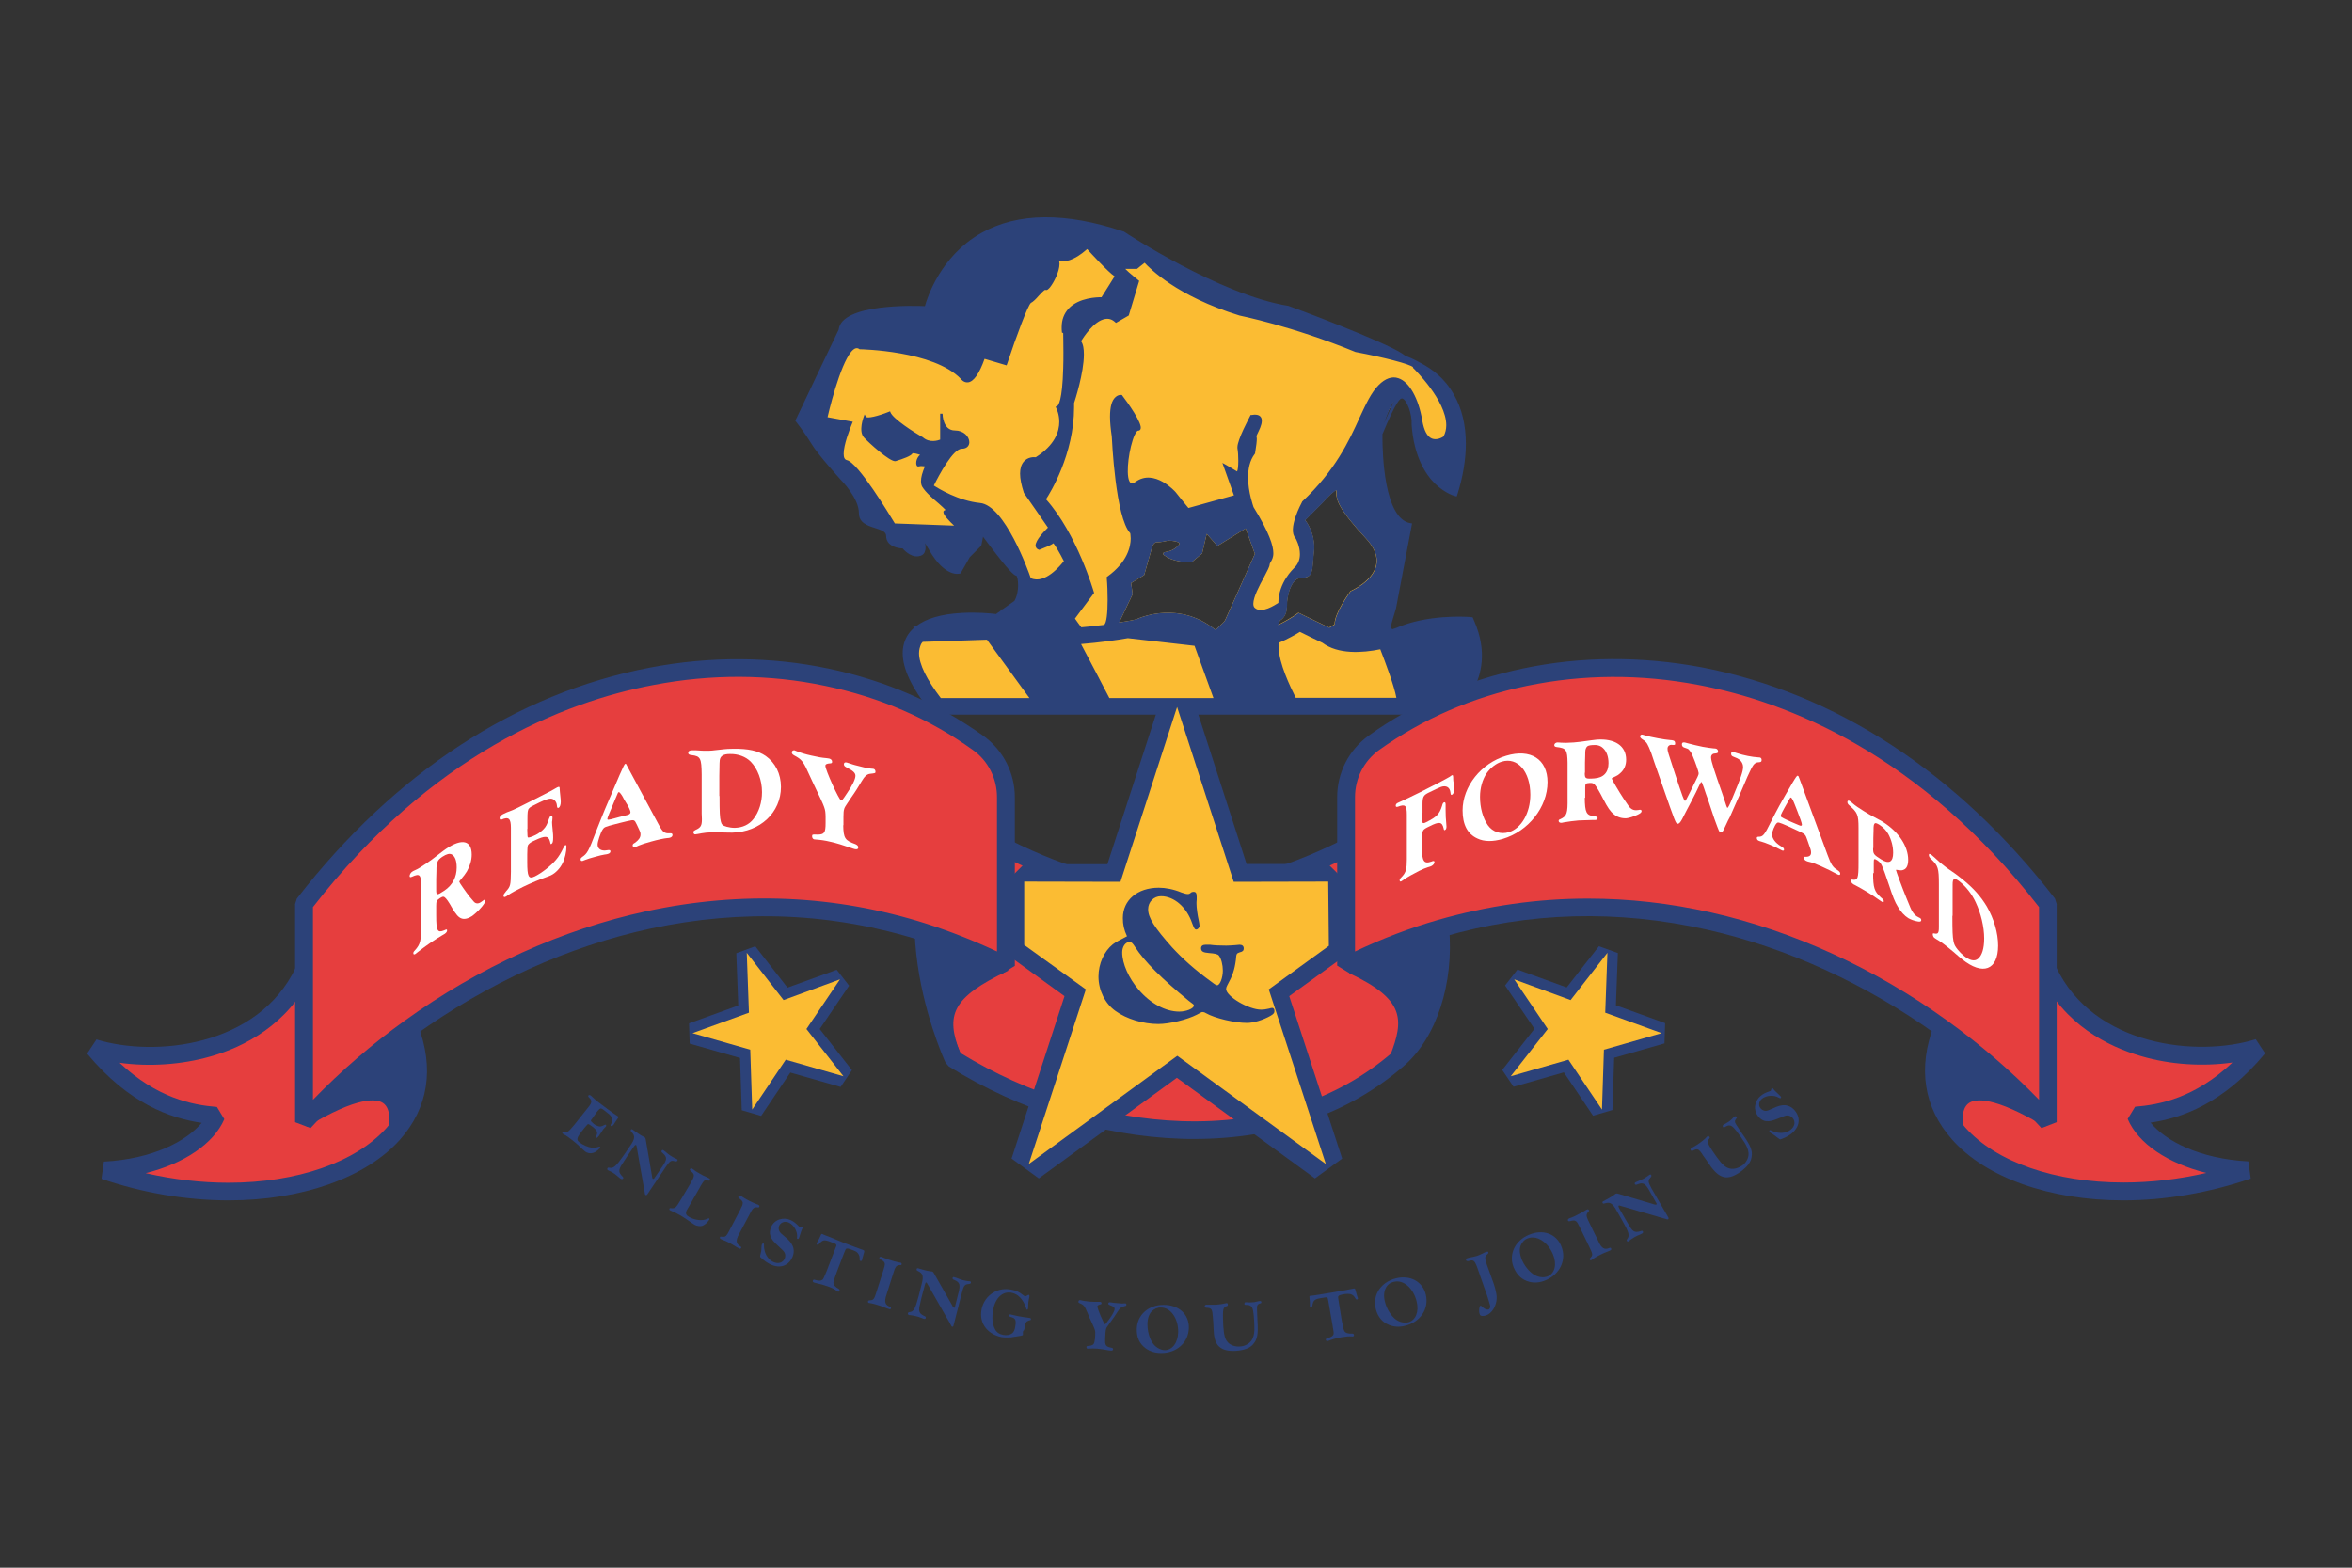
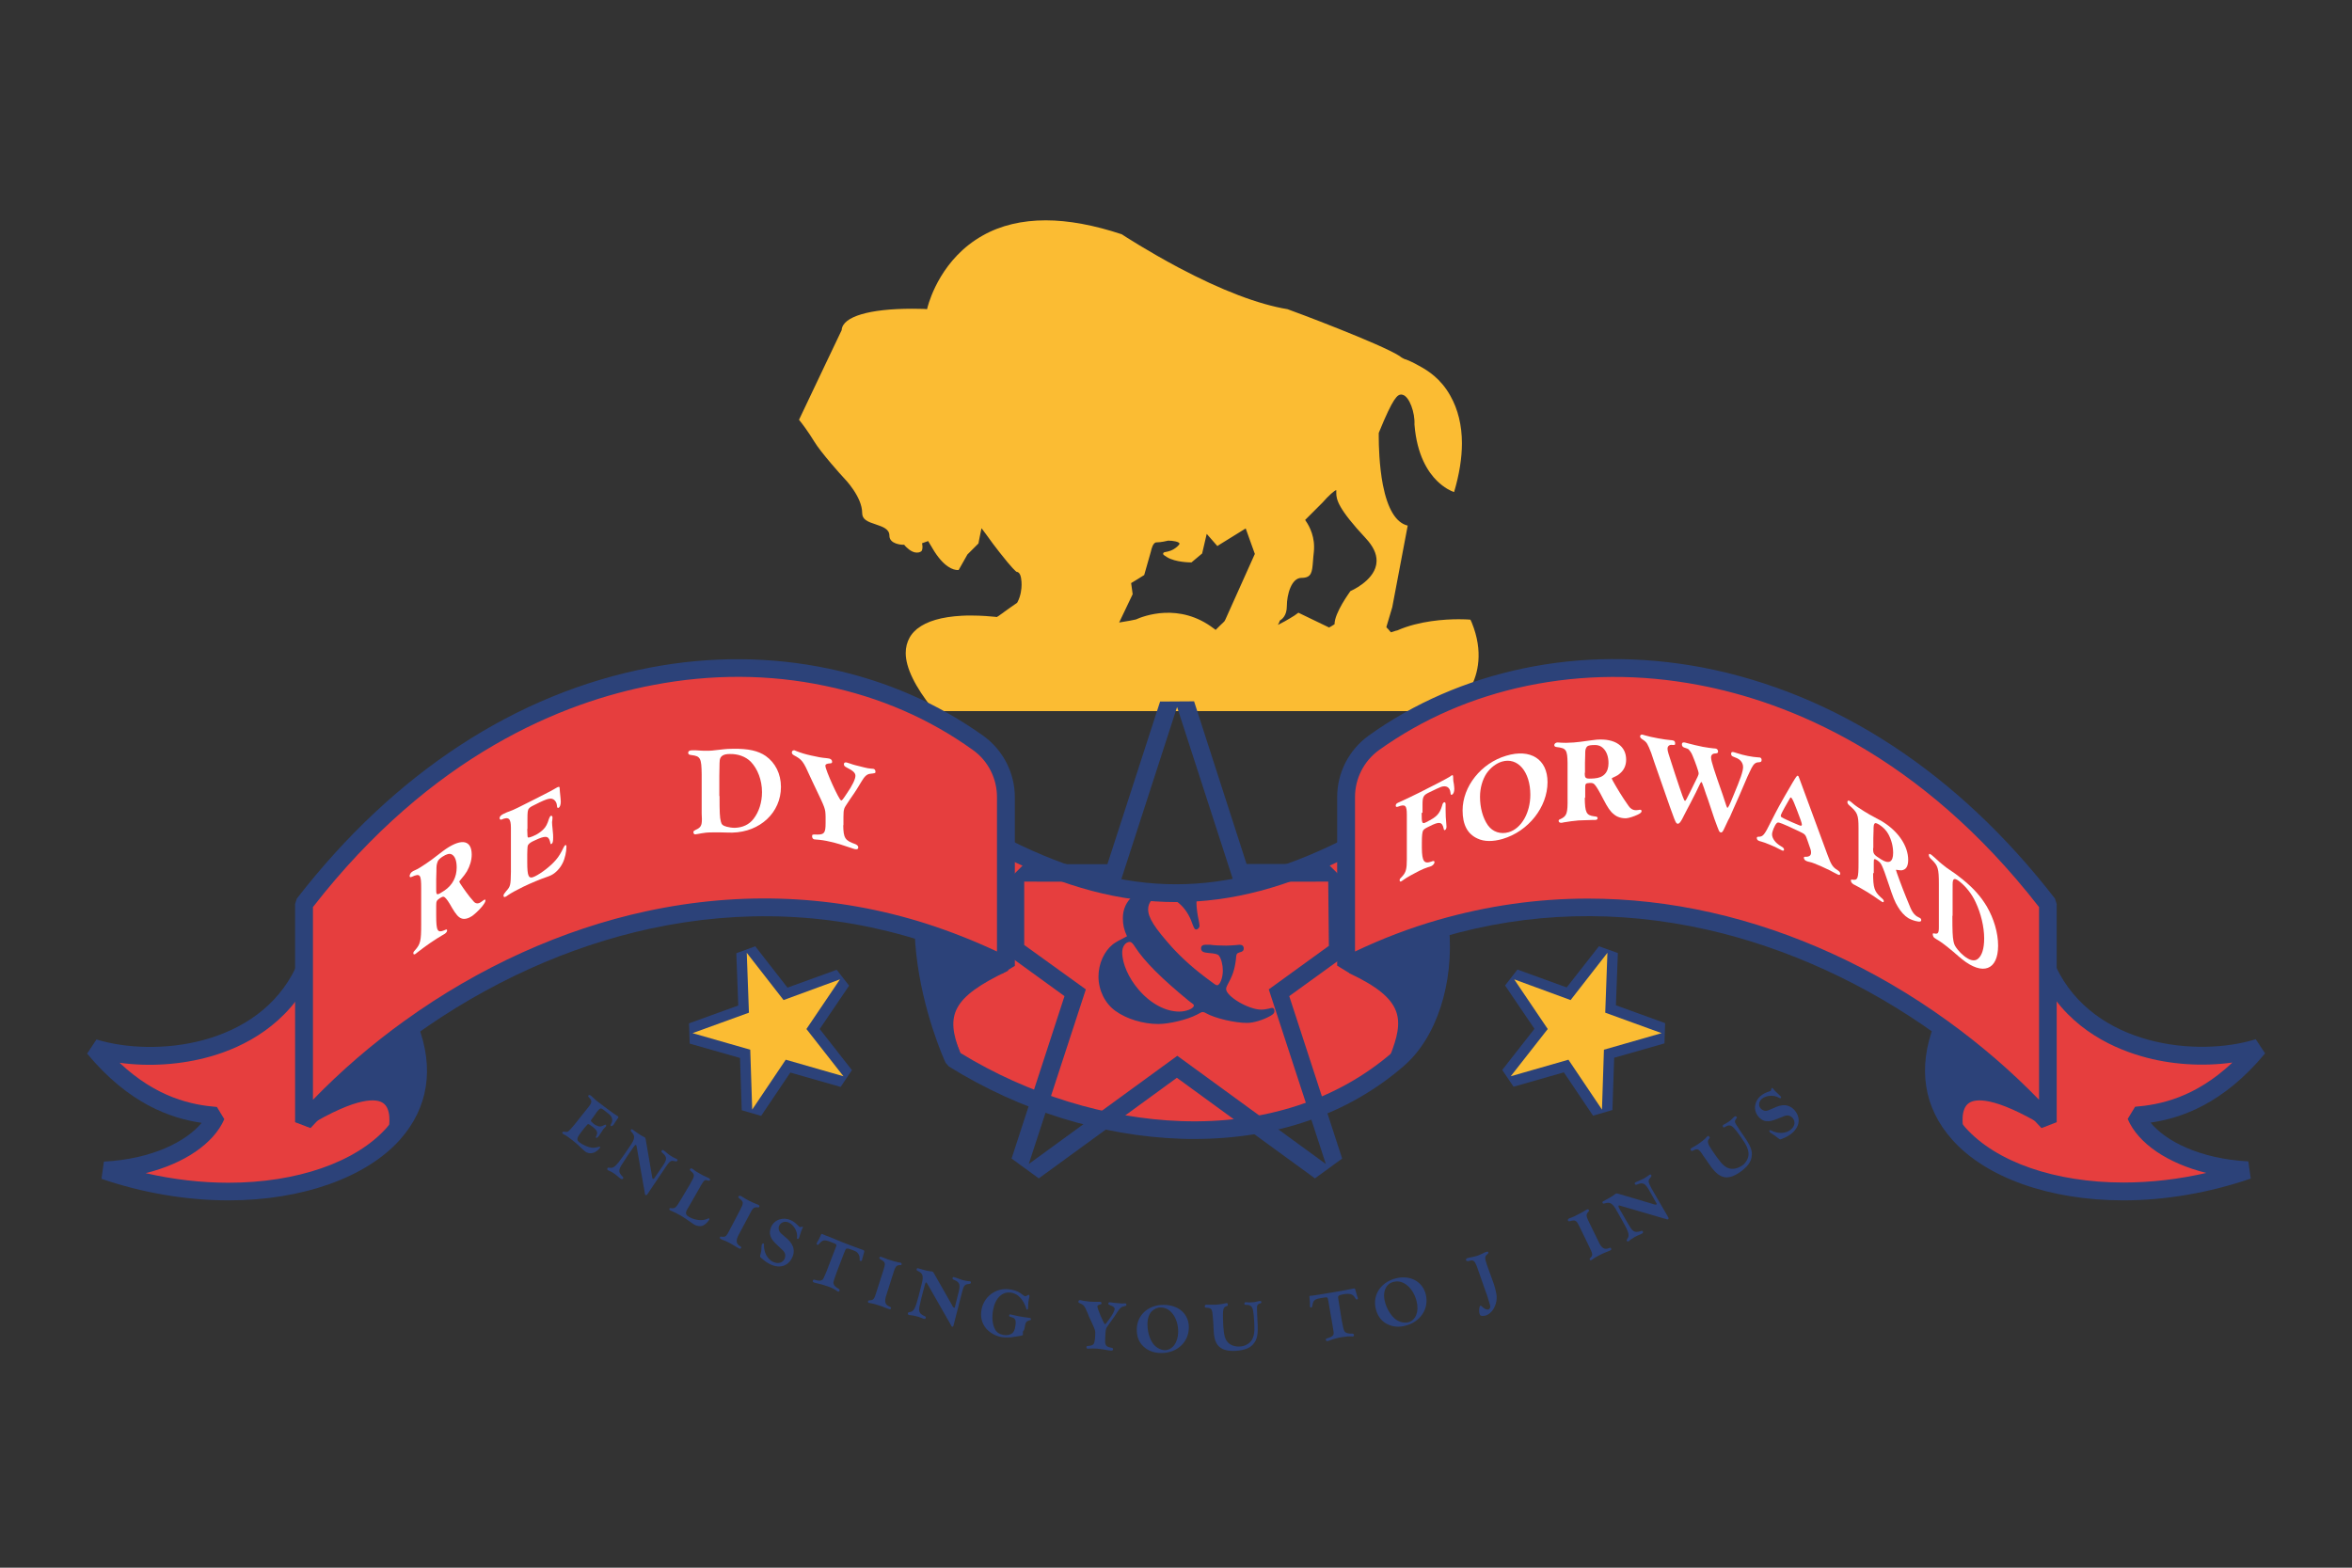
<svg xmlns="http://www.w3.org/2000/svg" id="Layer_1" x="0px" y="0px" viewBox="0 0 1080 720" style="enable-background:new 0 0 1080 720;" xml:space="preserve">
  <rect x="0" y="0" width="1080" height="720" fill="#333333" stroke="none" />
  <style type="text/css">	.st0{fill:#FBBC33;}	.st1{fill:none;}	.st2{fill:#2C4279;}	.st3{fill:#E63E3E;}	.st4{fill:#FFFFFF;}</style>
  <g>
    <g>
      <g>
        <path class="st0" d="M675.8,285.9l-0.6-1.3l-1.4-0.1c-0.1,0-1.6-0.1-4-0.1c-6.2,0-18.1,0.7-28.1,5.1l-0.3,0.1h-0.1     c-0.1,0-0.1,0-0.1,0c-0.4,0.1-1.1,0.4-1.5,0.5l-1,0.3l-0.8-0.9c-0.2-0.3-0.5-0.6-0.7-0.8l-0.6-0.6l0.2-0.8     c0.1-0.5,2.3-7.6,2.5-8.4l7.1-37.5c-5.4-1.3-9.2-7.6-11.4-18.7c-1.7-8.9-1.9-18.4-1.9-22.1c0-0.6,0-1.1,0-1.4v-0.3l0.1-0.3     c6.6-16.2,8.5-17.4,10.3-17.4c0.1,0,0.3,0.1,0.5,0.1c3.2,0.7,5.8,8.4,5.5,13.6c1.1,14.2,6.3,22,10.4,26c3.3,3.2,6.3,4.6,7.8,5.1     c2.4-8.1,3.6-15.6,3.6-22.4c0-8.2-1.8-15.6-5.3-21.8c-4.4-7.9-10.3-11.6-14.4-13.8l0,0l0,0c-2.6-1.5-4.9-2.5-6.3-3h-0.1h-0.1     c-1-0.5-1.8-0.9-2.3-1.4c-8.6-5.6-49.2-20.8-51.6-21.6c-13.3-2.2-30.2-8.6-50-19.1c-14.1-7.5-24.9-14.5-26.1-15.3     c-12.7-4.2-24.4-6.4-34.9-6.4c-10.9,0-20.7,2.3-29,7c-18.5,10.4-24.2,29-25.2,32.6l-0.3,1.2l-1.2-0.1c-0.7,0-2.9-0.1-5.7-0.1     c-19.6,0-31.7,3.6-32.3,9.6v0.2l-0.1,0.2c-0.1,0.1-13.3,28-19.5,41c1.2,1.4,4.4,5.7,7,10c3,5,12.7,15.8,13.4,16.5     c0.7,0.7,8.6,8.9,8.6,16.3c0,3,2.4,4,6.4,5.3l0,0c2.9,1,6.1,2,6.1,5.1c0,4,5.9,4.2,6.1,4.2h0.7l0.4,0.5c0.5,0.5,2.8,3.1,5.4,3.1     c0.6,0,1.2-0.1,1.7-0.4c0.3-0.1,0.9-0.4,0.9-2.2c0-0.5-0.1-1-0.2-1.7l2.8-1c0.3,0.5,0.6,1,1,1.7c0.3,0.4,0.6,1,0.9,1.5     c5.3,9.1,9.9,10.1,11.6,10.1c0.2,0,0.4,0,0.5,0c1.2-2.2,3.8-6.8,3.9-6.9l0.1-0.2l0.1-0.1c0.1-0.1,3.7-3.7,5-5     c0.1-0.8,0.5-2.5,0.7-3.6l0.7-3.4l2.1,2.8c2.2,3.1,4.3,5.9,6.2,8.3c5.8,7.4,7.5,8.8,7.9,9h0.3l0.4,0.2c1.4,0.9,1.5,4.3,1.5,5.7     c0,1.7-0.3,5-1.9,8l-0.2,0.3l-0.3,0.2c-0.3,0.2-5.2,3.6-5.4,3.8l-0.4,0.3h-0.1v0.1l-1.3,0.9c-0.5,0.4-1.1,0.8-1.3,0.9l-0.5,0.3     l-0.6-0.1c-2.1-0.2-6.2-0.6-11.1-0.6c-1.5,0-3,0-4.4,0.1c-9.2,0.5-16,2.5-20.3,5.9l-0.4,0.3l-0.4,0.4c-1.2,1-2.1,2.2-2.8,3.4     c-1.2,2.2-1.8,4.5-1.8,7.1c0,6.7,4.2,15.4,12.5,25.8l0.7,0.9h236.8l0.6-0.4c0.2-0.1,5.2-3.7,8.8-10.4     C678.6,309.6,681.3,299.4,675.8,285.9z M562.2,285.4c-0.8,0.7-3.5,3.4-4,3.9c-0.3-0.3-0.8-0.6-0.8-0.6     c-15.9-12.2-32.5-5.7-35.8-4.2c-0.9,0.2-3.7,0.8-7.7,1.4c0.8-1.7,6.2-13,6.2-13s-0.6-4.5-0.7-5.1c0.6-0.3,6-3.7,6-3.7l3.1-10.9     l0,0c0.2-1.1,1-4.1,2.5-4.1c2.2,0,5-0.7,5.4-0.8c2.3,0,4.9,0.5,5.2,1.3v0.1c0,0.3-0.4,0.8-1.1,1.4c-2.2,1.9-4.2,2.2-5.2,2.4     c-0.6,0.1-1.1,0.2-1.2,0.7c0,0.1,0,0.1,0,0.2c0,0.4,0.4,0.6,1.8,1.5c3.9,2.4,10.7,2.4,11,2.4h0.2l4.9-4.1c0,0,1.7-7.3,2.1-9     c1.1,1.2,4.9,5.6,4.9,5.6l0.4-0.3c0,0,11.5-7.1,12.6-7.8c0.4,1.2,4.1,11.3,4.2,11.7c-0.2,0.4-13.6,30.3-13.6,30.3     S562.1,285.5,562.2,285.4z M587.7,285c0.8-0.5,3.2-2,3.2-6.7c0-5.2,2.1-12.9,6.7-12.9c4.7,0,4.9-2.6,5.3-7.6     c0.1-1.3,0.2-2.7,0.4-4.4c0.1-0.8,0.1-1.5,0.1-2.3c0-6.3-3.1-10.9-4.1-12.3c0.7-0.7,8-8,8-8c2.7-3.1,5.5-5.6,6.3-5.7     c0,0,0,0,0,0.1v0.6c0,0.2,0,0.4,0,0.6c0,3,0.8,7.2,13.7,21c3.2,3.5,4.8,6.8,4.8,10.1c0,0.7-0.1,1.3-0.2,2     c-1.5,7.5-11.6,11.9-11.7,11.9l-0.1,0.1l-0.1,0.1c-0.3,0.5-7.2,9.8-7.2,15.1c-0.4,0.3-2.1,1.3-2.5,1.5     c-0.5-0.2-14.1-6.8-14.1-6.8l-1.8,1.3c-0.1,0-3.1,2.1-7.6,4.3C587.3,286.1,587.6,285.4,587.7,285z" />
      </g>
      <g>
        <g>
          <path class="st1" d="M548.4,296.7c0.3,0.6,8.3,22.5,8.8,23.9c-1.6,0-47.1,0-47.8,0c-0.3-0.6-12.2-23.4-13-24.8      c8.5-0.7,16.3-1.8,21.5-2.7C518,293.1,547.8,296.5,548.4,296.7z" />
        </g>
        <g>
          <path class="st1" d="M483.7,249.4c0.8,0.9,2.9,4.6,4.8,8.2c-1.3,1.7-8.7,10.9-15.2,7.8c-1.1-3.3-12-33.5-23.3-34.5      c-10-0.9-19.2-6.6-21.2-7.9c2.5-5.1,8.9-16.9,12.8-16.9c2.6,0,3.5-1.6,3.5-3c0-2.6-2.6-5.4-6.6-5.4c-5.6,0-5.7-7.4-5.7-7.7h-1.1      c0,0,0,10.8,0,11.9c-0.8,0.3-4.9,1.8-8.1-1.2l0,0h-0.1c-3.7-2.1-13.4-8.3-14.6-11.3l-0.2-0.5l-0.5,0.2      c-5.2,2.1-10.1,3.2-10.6,2.3l-0.6-1.1l-0.4,1.1c-0.1,0.3-2.5,6.6,0.1,9.5c2,2.2,11.9,11.3,14.5,10.9l0,0l0,0      c3.3-1,7.3-2.4,7.8-3.6c0.5-0.3,2.4,0.2,3.5,0.6c-0.9,0.5-1.3,1.6-1.5,2.1s-0.3,1.1-0.3,1.7c0,0.5,0.1,0.9,0.3,1.2      s0.5,0.4,0.9,0.3c1-0.3,2.7,0,2.7,0s0,0,0.1,0c-1.2,2.8-1.8,5-1.8,6.8c0,1.1,0.2,1.9,0.6,2.6c1.6,2.6,4.9,5.4,7.6,7.7      c1.2,1.1,2.6,2.3,3.1,2.9c-0.6,0.1-0.9,0.5-1,0.7c-0.1,0.1-0.1,0.2-0.1,0.3c0,1.4,2.7,4.1,4.9,6.2c-2.8-0.1-26.6-1-27.2-1      c-2.4-3.9-16.9-28.1-22.1-29.1c-0.4-0.1-0.8-0.4-1-0.8c-0.3-0.5-0.4-1.2-0.4-2.1c0-4.1,2.7-11.1,3.9-14l0.3-0.7      c0,0-10.5-1.9-11.6-2.1c2-8.7,7.7-29.7,12.8-31.6c0.7-0.2,1.2-0.1,1.8,0.3l0.1,0.1h0.2c0.3,0,33.8,0.6,46.3,13.6      c0.2,0.3,1.4,1.8,3.3,1.6c2.6-0.3,5.2-4,7.6-10.8c0.9,0.3,10.1,3,10.1,3l0.2-0.5c4.3-13,9.7-27.4,11-28.2c1-0.5,2.3-1.8,3.6-3.3      c0.9-1,2.5-2.7,3-2.7c0.8,0.5,1.7-0.7,2.1-1.1c1.7-2.1,4.4-7.2,4.4-10.8c0-0.5-0.1-1-0.2-1.4c2.2,0.6,6.5,0.3,12.9-5.4      c2,2.2,9.7,10.6,12.6,12.5c-0.5,0.9-5.7,9.1-6,9.6c-1.8,0-10.3,0.1-15.1,5.2c-2.1,2.3-3.2,5.1-3.2,8.6c0,0.7,0,1.4,0.1,2.1v0.3      c0,0,0.5,0.2,0.6,0.3c0,1.1,0.1,4.5,0.1,8.9c0,2.2,0,4.8-0.1,7.3c-0.4,14.8-2.2,17.1-2.9,17.4l-0.6,0.2l0.3,0.6      c0.1,0.2,1.4,2.7,1.4,6.3c0,4.5-2,10.7-10.8,16.3c-0.8-0.1-3.5-0.2-5.4,2c-1.1,1.3-1.7,3.1-1.7,5.5s0.6,5.3,1.7,8.7v0.1      c0,0,10.6,15.2,11.1,16c-1.5,1.5-5.7,5.7-5.7,8.3c0,0.2,0.1,0.3,0.1,0.5c0.2,0.5,0.5,1.1,1.5,1.4h0.2l0.2-0.1      C478.7,251.8,482.4,250.4,483.7,249.4z" />
        </g>
        <g>
          <path class="st1" d="M453.2,293.9c0.4,0.5,18.3,25.1,19.5,26.8c-2.1,0-40.2,0-40.7,0c-6.5-8.5-10-15.6-10-20.6      c0-1.6,0.3-3,1-4.1c0.2-0.4,0.5-0.8,0.8-1.1C424.3,294.8,452.7,293.8,453.2,293.9z" />
        </g>
        <g>
          <path class="st1" d="M635.6,194.3c1.6-4.9,3.1-8,4.4-9.9C639,186.4,637.7,189.5,635.6,194.3z" />
        </g>
        <g>
          <path class="st1" d="M633.7,298.1c2.5,6.3,6.5,16.9,7.4,22.4c-1.3,0-45.5,0-46.2,0c-2.6-5.2-7.8-16.1-7.8-23      c0-0.9,0.1-1.7,0.3-2.4c4-1.7,7.3-3.6,9.4-4.9c0.5,0.3,10.2,5,10.3,5C614.3,300.6,625.5,299.8,633.7,298.1z" />
        </g>
        <g>
          <path class="st1" d="M563.7,284.8l0.1,0.1l-0.6,0.6C563.3,285.3,563.5,285.1,563.7,284.8z" />
        </g>
        <g>
          <path class="st1" d="M593.9,261.1c-0.3,0.2-7,6.4-6.8,15.8c-1.5,0.9-7.6,5.1-10.8,2.3c-0.5-0.4-0.7-1.1-0.7-1.9      c0-3.1,2.8-8.4,4.9-12.2c1.6-3.1,2.6-4.9,2.6-5.9c0-0.3,0.2-0.6,0.5-1.1c0.5-0.9,1.2-2,1.2-4c0-3.4-1.8-9.4-9.1-21.2      c-0.1-0.4-2.5-6.8-2.5-13.6c0-3.8,0.7-7.8,3.1-10.9l0.1-0.1v-0.1c0.6-3.6,0.8-5.6,0.8-6.7c0-0.6-0.1-1-0.2-1.2      c0.1-0.2,0.3-0.7,0.5-1.1c0.8-1.7,2-4,2-5.9c0-0.7-0.1-1.3-0.5-1.8c-0.7-1-2.2-1.3-4.4-0.9h-0.3l-0.1,0.2      c-0.6,1.2-5.9,11-5.9,14.5c0,0.2,0,0.3,0,0.4c0.3,1.7,0.4,3.8,0.4,5.8c0,2.4-0.2,4.5-0.6,4.9c-2-1.3-5.3-3.1-5.4-3.2l-1.3-0.7      c0,0,4.9,13.8,5.3,14.9c-1.1,0.3-20.2,5.6-20.9,5.8c-0.5-0.5-5.9-7.3-5.9-7.3c-0.1-0.1-9.7-11-18.4-4.7      c-0.9,0.7-1.7,0.9-2.2,0.5c-2.3-1.7-1.4-12.5,0.9-19.6c1.1-3.5,2.1-4.4,2.4-4.4c0.8,0,1.1-0.5,1.2-0.7      c1.2-2.4-6.1-12.5-8.4-15.5l-0.1-0.2h-0.2c0,0-1.4-0.3-2.8,1c-1.7,1.5-2.5,4.5-2.5,9c0,2.6,0.3,5.6,0.8,9      c0.1,1.7,1.7,37.3,8.5,44.5c0,0.3,0.2,1.1,0.2,2.4c0,3.6-1.4,10.8-10.7,17.5l-0.3,0.2v0.3c0.3,3.5,0.4,7,0.4,10.2      c0,6-0.5,10.8-1.6,11.4c0,0-0.1,0.1-0.2,0.1c-3.6,0.5-7,0.8-10.3,1.1c-0.4-0.4-2.5-3.5-2.9-4c0.4-0.6,8.8-11.8,8.8-11.8      l-0.1-0.3c-0.1-0.3-7.8-26.7-22-42.7c1.8-2.7,12.9-20.6,12.9-42.3c0-0.7,0-1.3,0-1.9c0.4-1.2,4.5-13.8,4.5-22.3      c0-2.6-0.3-4.7-1.3-6.1c1-1.6,5.9-9.4,11.1-10.2c1.7-0.3,3.2,0.2,4.6,1.5l0.3,0.3l5.9-3.4l4.8-15.9c0,0-4.9-3.9-6.7-5.3      c1.9,0,5.2,0,5.2,0h0.2c0,0,2.8-2.3,3.5-2.8c2.3,2.5,14.7,15.3,43.5,24.2l0,0l0,0c0.2,0.1,24,4.7,53.4,16.8l0,0h0.1      c12.2,2.3,25.3,5.6,26.3,7c-0.1,0.1-0.1,0.2-0.1,0.2l0.3,0.3c0.2,0.2,15,14.6,15,26.1c0,1.8-0.4,3.6-1.3,5.2      c-0.6,0.4-3,1.8-5.3,0.9c-2.2-0.9-3.6-3.7-4.4-8.2c-1.7-10.2-6-17.9-11-19.5c-2.9-1-6,0.1-9,3.1c-3.5,3.5-5.8,8.6-8.8,15      c-4.9,10.8-11.1,24.2-26.3,38.5l-0.1,0.1v0.1c-0.3,0.6-6.9,12.6-3,16.7c0.2,0.3,2,3.6,2,7.3C596.7,256.8,596,259.2,593.9,261.1      L593.9,261.1L593.9,261.1z" />
        </g>
        <g>
-           <path class="st2" d="M677.1,285.6l-0.9-2.1l-2.3-0.2c-0.7,0-18.6-1.2-32.8,5.1c0,0-1.2,0.4-1.8,0.6c-0.2-0.3-0.6-0.7-0.8-1      c0.1-0.6,2.5-8.5,2.5-8.5l7.4-39.1l-0.6-0.1c-12.3-1.8-13-32.3-13-39.5c0-0.7,0-1.2,0-1.4c6.3-15.1,8.1-16.6,9.1-16.4      c2,0.5,4.6,7,4.3,12.1v0.1c1.1,14.7,6.5,22.8,10.8,27c4.8,4.6,9.2,5.7,9.4,5.7l0.5,0.1l0.2-0.5c2.7-8.5,4-16.5,4-23.7      c0-8.6-1.8-16.1-5.5-22.6c-4.4-7.8-10.2-11.8-15.1-14.4c-2.6-1.5-4.9-2.5-6.5-3.1c-0.9-0.4-1.6-0.9-2.1-1.3      c-8.6-5.7-50.3-21.3-52.2-21.9l0,0l0,0c-31.8-5.1-75.3-33.9-75.7-34.2h-0.1h-0.1c-26.5-8.9-48.5-8.7-65.2,0.7      c-19.1,10.8-25,30.4-25.9,33.6c-4.5-0.2-38.3-1.3-39.6,10.8c-0.1,0.1-19.9,41.8-19.9,41.8l0.2,0.3c0,0,4.1,5.2,7.2,10.3      c3.1,5.2,13.2,16.2,13.6,16.7c0.1,0.1,8.2,8.2,8.2,15.2c0,4.4,3.9,5.7,7.4,6.8c2.7,0.9,5.1,1.6,5.1,3.6c0,4.5,4.8,5.7,7.6,5.8      c0.8,1,4.7,5.1,8.8,3.1c1.3-0.7,1.7-2.1,1.7-3.6c0-0.6-0.1-1.3-0.2-1.9c0.5,0.8,1.1,1.9,1.9,3.2c7.4,12.8,13.9,10.8,14.2,10.7      l0.2-0.1c0,0,4.1-7.3,4.2-7.4s5.3-5.3,5.3-5.3s0.5-2.6,0.8-4.1c1.2,1.6,3.7,5,6.3,8.3c7.2,9.3,8.5,9.6,9,9.6      c0.4,0.3,0.8,2.1,0.8,4.4c0,2.2-0.4,4.9-1.7,7.2c-0.2,0.2-5.2,3.6-5.4,3.8c-0.1,0.1-0.9,0.1-0.9,0.1s-0.1,0.4-0.1,0.7      c-0.6,0.4-1.8,1.2-2,1.4c-2.6-0.3-8.9-0.9-15.7-0.5c-9.5,0.5-16.6,2.6-21.2,6.2c-0.2,0-1.2,0.1-1.2,0.1s0.2,0.4,0.3,0.6      c-1.3,1.2-2.3,2.4-3.1,3.8c-1.3,2.3-2,4.9-2,7.8c0,7.2,4.2,16.1,12.8,26.8l1.1,1.4h238l1-0.7c0.2-0.1,5.4-3.9,9.2-10.9      C680.1,310,683,299.4,677.1,285.6z M422.9,295.9c0.2-0.4,0.5-0.8,0.8-1.1c0.5,0,28.9-1,29.5-1c0.4,0.5,18.3,25.1,19.5,26.8H432      c-6.5-8.5-10-15.6-10-20.6C422,298.4,422.4,297.1,422.9,295.9z M438.5,197.7c-5.6,0-5.7-7.4-5.7-7.7h-1.1c0,0,0,10.8,0,11.9      c-0.8,0.3-4.9,1.8-8.1-1.2l0,0h-0.1c-3.7-2.1-13.4-8.3-14.6-11.3l-0.2-0.5l-0.5,0.2c-5.2,2.1-10.1,3.2-10.6,2.3l-0.6-1.1      l-0.4,1.1c-0.1,0.3-2.5,6.6,0.1,9.5c2,2.2,11.9,11.3,14.5,10.9l0,0l0,0c3.3-1,7.3-2.4,7.8-3.6c0.5-0.2,2.4,0.3,3.5,0.7      c-0.8,0.5-1.3,1.6-1.5,2.1s-0.3,1.1-0.3,1.7c0,0.5,0.1,0.9,0.3,1.2s0.5,0.4,0.9,0.3c1-0.3,2.7,0,2.7,0s0,0,0.1,0      c-1.2,2.8-1.8,5-1.8,6.8c0,1.1,0.2,1.9,0.6,2.6c1.6,2.6,4.9,5.4,7.6,7.7c1.2,1.1,2.6,2.3,3.1,2.9c-0.6,0.1-0.9,0.5-1,0.7      c0,0.1,0,0.2,0,0.3c0,1.4,2.7,4.1,4.9,6.2c-2.8-0.1-26.6-1-27.2-1c-2.4-3.9-16.9-28.1-22.1-29.1c-0.4-0.1-0.8-0.4-1-0.8      c-0.3-0.5-0.4-1.3-0.4-2.1c0-4.1,2.7-11.1,3.9-14l0.3-0.7c0,0-10.5-1.9-11.6-2.1c2-8.7,7.7-29.7,12.8-31.6      c0.7-0.2,1.2-0.1,1.8,0.3l0.1,0.1h0.2c0.3,0,33.8,0.6,46.3,13.6c0.2,0.3,1.4,1.8,3.3,1.6c2.6-0.3,5.2-4,7.6-10.8      c0.9,0.3,10.1,3,10.1,3l0.2-0.5c4.3-13,9.7-27.4,11-28.2c1-0.5,2.3-1.8,3.6-3.3c0.9-1,2.5-2.7,3-2.7c0.8,0.5,1.7-0.7,2.1-1.1      c1.7-2.1,4.4-7.2,4.4-10.8c0-0.5-0.1-1-0.2-1.4c2.2,0.6,6.5,0.3,12.9-5.4c2,2.2,9.7,10.6,12.6,12.5c-0.5,0.9-5.7,9.1-6,9.6      c-1.8,0-10.3,0.1-15.1,5.2c-2.1,2.3-3.2,5.1-3.2,8.6c0,0.7,0,1.4,0.1,2.1v0.3c0,0,0.5,0.2,0.6,0.3c0,1.1,0.1,4.5,0.1,8.9      c0,2.2,0,4.8-0.1,7.3c-0.4,14.8-2.2,17.1-2.9,17.4l-0.6,0.2l0.3,0.6c0.1,0.2,1.4,2.7,1.4,6.3c0,4.5-2,10.7-10.8,16.3      c-0.9-0.1-3.6-0.2-5.5,2c-1.1,1.3-1.7,3.1-1.7,5.5s0.6,5.3,1.7,8.7v0.1c0,0,10.6,15.2,11.1,16c-1.5,1.5-5.7,5.7-5.7,8.3      c0,0.2,0.1,0.3,0.1,0.5c0.2,0.5,0.5,1.1,1.5,1.4h0.2l0.2-0.1c1.2-0.5,5-1.9,6.2-2.9c0.8,0.9,3,4.6,4.8,8.2      c-1.3,1.7-8.7,10.9-15.2,7.8c-1.1-3.3-12-33.5-23.3-34.5c-10-1-19.2-6.7-21.2-8c2.5-5.1,8.9-16.9,12.8-16.9c2.6,0,3.5-1.6,3.5-3      C445.1,200.5,442.5,197.7,438.5,197.7z M516.7,123.5c1.9,0,5.2,0,5.2,0h0.2c0,0,2.8-2.3,3.5-2.8c2.3,2.5,14.7,15.3,43.5,24.2      l0,0l0,0c0.2,0.1,24,4.7,53.4,16.8l0,0h0.1c12.3,2.3,25.3,5.6,26.3,7c-0.1,0.1-0.1,0.2-0.1,0.2l0.3,0.3c0.2,0.2,15,14.6,15,26.1      c0,1.8-0.4,3.6-1.3,5.2c-0.6,0.4-3,1.8-5.3,0.9c-2.2-0.9-3.6-3.7-4.4-8.2c-1.7-10.3-6-17.9-11-19.5c-2.9-1-6,0.1-9,3.1      c-3.5,3.5-5.8,8.6-8.8,15c-4.9,10.8-11.1,24.2-26.3,38.5l-0.1,0.1v0.1c-0.3,0.6-6.9,12.6-3,16.7c0.2,0.3,2,3.6,2,7.3      c0,2.3-0.7,4.6-2.8,6.5l0,0l0,0c-0.2,0.3-7,6.4-7.1,15.9c-1.5,0.9-7.6,5.1-10.8,2.3c-0.5-0.4-0.7-1.1-0.7-1.9      c0-3.1,2.8-8.4,4.9-12.2c1.6-3.1,2.6-4.9,2.6-5.9c0-0.3,0.2-0.6,0.5-1.1c0.5-0.9,1.2-2,1.2-4c0-3.4-1.8-9.4-9.1-21.2      c-0.1-0.4-2.5-6.8-2.5-13.6c0-3.8,0.7-7.8,3.1-10.9l0.1-0.1v-0.1c0.6-3.6,0.8-5.6,0.8-6.7c0-0.6-0.1-1-0.2-1.2      c0.1-0.2,0.3-0.7,0.5-1.1c0.8-1.7,2-4,2-5.9c0-0.7-0.1-1.3-0.5-1.8c-0.7-1-2.2-1.3-4.4-0.9h-0.3l-0.1,0.3      c-0.6,1.2-5.9,11-5.9,14.5c0,0.1,0,0.3,0,0.4c0.3,1.7,0.4,3.8,0.4,5.8c0,2.4-0.2,4.5-0.6,4.9c-2-1.3-5.3-3.1-5.4-3.2l-1.3-0.7      c0,0,4.9,13.8,5.3,14.9c-1.1,0.3-20.2,5.6-20.9,5.8c-0.5-0.5-5.9-7.3-5.9-7.3c-0.1-0.1-9.7-11-18.4-4.7      c-0.9,0.7-1.7,0.9-2.2,0.5c-2.3-1.7-1.4-12.4,0.9-19.6c1.1-3.5,2.1-4.4,2.4-4.4c0.8,0,1.1-0.4,1.2-0.7      c1.2-2.4-6.1-12.5-8.4-15.5l-0.1-0.2H515c0,0-1.4-0.3-2.8,1c-1.7,1.5-2.5,4.5-2.5,9c0,2.6,0.3,5.6,0.8,9      c0.1,1.7,1.7,37.3,8.5,44.5c0,0.3,0.2,1.1,0.2,2.4c0,3.6-1.4,10.8-10.7,17.5l-0.3,0.2v0.3c0.3,3.5,0.4,7,0.4,10.2      c0,6-0.5,10.8-1.6,11.4c0,0-0.1,0.1-0.2,0.1c-3.6,0.5-7,0.8-10.3,1.1c-0.4-0.4-2.5-3.5-2.9-4c0.4-0.6,8.8-11.8,8.8-11.8      l-0.1-0.3c-0.1-0.3-7.7-26.7-22-42.7c1.8-2.7,12.9-20.6,12.9-42.3c0-0.7,0-1.3,0-1.9c0.4-1.2,4.5-13.8,4.5-22.3      c0-2.6-0.3-4.7-1.3-6.1c1-1.6,5.9-9.4,11.1-10.2c1.7-0.3,3.2,0.2,4.6,1.5l0.3,0.3l5.9-3.4l4.8-15.9      C523.1,129,518.2,125.1,516.7,123.5z M641.2,320.5H595c-2.6-5.2-7.8-16.1-7.8-23c0-0.9,0.1-1.7,0.3-2.4c4-1.7,7.3-3.6,9.4-4.9      c0.5,0.3,10.2,5,10.3,5c7.2,5.4,18.3,4.7,26.6,3C636.2,304.4,640.2,315,641.2,320.5z M599.4,238.9c0.7-0.7,8-8,8-8      c2.7-3.1,5.5-5.6,6.3-5.7c0,0,0,0,0,0.1v0.6c0,0.2,0,0.4,0,0.6c0,3,0.8,7.2,13.7,21c3.2,3.5,4.8,6.8,4.8,10.1      c0,0.7-0.1,1.3-0.2,2c-1.5,7.5-11.6,11.9-11.7,11.9l-0.1,0.1l-0.1,0.1c-0.3,0.5-7.2,9.8-7.2,15.1c-0.4,0.3-2.1,1.3-2.5,1.5      c-0.5-0.2-14.1-6.8-14.1-6.8l-1.8,1.3c-0.1,0-3.1,2.1-7.6,4.3c0.5-0.9,0.8-1.7,0.9-2.1c0.8-0.5,3.2-2,3.2-6.7      c0-5.2,2.1-12.9,6.7-12.9c4.7,0,4.9-2.6,5.3-7.6c0.1-1.3,0.2-2.7,0.4-4.4c0.1-0.8,0.1-1.5,0.1-2.3      C603.5,244.9,600.4,240.2,599.4,238.9z M562.7,284.6l-0.5,0.8c-0.8,0.7-3.5,3.4-4,3.9c-0.3-0.3-0.8-0.6-0.8-0.6      c-15.9-12.2-32.5-5.7-35.8-4.2c-0.9,0.2-3.7,0.8-7.7,1.4c0.8-1.7,6.2-13,6.2-13s-0.6-4.5-0.7-5.1c0.6-0.3,6-3.7,6-3.7l3.1-10.9      l0,0c0.2-1.1,1-4.1,2.5-4.1c2.2,0,5-0.7,5.4-0.8c2.3,0,4.9,0.5,5.2,1.3v0.1c0,0.3-0.4,0.8-1.1,1.4c-2.2,1.9-4.2,2.2-5.2,2.4      c-0.6,0.1-1.1,0.2-1.2,0.7c0,0.1,0,0.1,0,0.2c0,0.4,0.4,0.6,1.8,1.5c3.9,2.4,10.7,2.4,11,2.4h0.2l4.9-4.1c0,0,1.7-7.3,2.1-9      c1.1,1.2,4.9,5.6,4.9,5.6l0.4-0.3c0,0,11.5-7.1,12.6-7.8c0.4,1.2,4.1,11.3,4.2,11.7C576,254.8,562.7,284.6,562.7,284.6z       M563.8,284.9l-0.6,0.6C563.4,285.4,563.5,285.1,563.8,284.9C563.7,284.9,563.7,284.9,563.8,284.9z M557.2,320.6h-47.8      c-0.3-0.6-12.2-23.4-13-24.8c8.5-0.7,16.4-1.8,21.5-2.7c0.1,0,29.9,3.4,30.6,3.5C548.7,297.2,556.7,319.1,557.2,320.6z       M635.6,194.3c1.6-4.9,3.1-8,4.4-9.9C639,186.4,637.7,189.6,635.6,194.3z" />
-         </g>
+           </g>
      </g>
    </g>
    <g>
      <g>
        <path class="st2" d="M272.6,512.8c-1.2,1.6-1.2,1.6-1.3,1.9c0,0.2,0.5,0.8,1.5,1.6c0.5,0.4,1.6,0.9,2.2,1c0.7,0.2,1.3,0,2.5-0.6     c0.3-0.2,0.6-0.2,0.7-0.1c0.2,0.2,0.2,0.5,0,0.8c-0.1,0.1-0.3,0.3-0.5,0.5s-0.3,0.3-0.4,0.4c-0.3,0.3-0.6,0.8-0.9,1.3     c-0.9,1.3-1.1,1.7-1.4,2.1c-0.7,0.8-1,1.1-1.3,0.8c-0.2-0.1-0.2-0.2,0.2-1c0.7-1.5,0.2-2.5-2.2-4.3c-0.8-0.6-1.2-0.8-1.5-0.9     c-0.4,0-0.4,0-1.8,1.7l-1.2,1.5c-2.4,3.1-2.6,4-1.2,5.1c1.5,1.2,4,2.3,5.7,2.5c1,0.1,1.9,0,3.3-0.4c0.3-0.1,0.4-0.1,0.5,0     s0.1,0.4-0.1,0.6c-0.8,1-2.1,2-3.1,2.2c-1.3,0.4-2.7,0.1-3.7-0.7c-0.2-0.2-0.6-0.5-1.1-1c-1.1-1.1-3.2-3-4.9-4.3     c-1.4-1.1-2.8-2.1-3.5-2.4c-0.3-0.2-0.6-0.3-0.7-0.4c-0.2-0.2-0.3-0.5-0.1-0.7c0.2-0.3,0.5-0.3,1.1-0.2c1.4,0.2,1.6,0,3.8-2.6     l0.6-0.7l6.6-8.3c1.5-1.9,1.5-2.9-0.1-4.3c-0.2-0.2-0.3-0.6-0.1-0.8c0.2-0.3,0.7-0.2,1.1,0.1l0.8,0.7c1,1,1.8,1.6,2.4,2.1     c1,0.8,6.9,5.2,7.4,5.5c0.7,0.5,1.5,1,1.7,1.1c0.4,0.3,0.5,0.5,0.1,1c-0.4,0.6-0.5,0.7-1.1,1.6c-0.3,0.5-0.6,1-0.8,1.3     c-0.5,0.6-1,0.9-1.3,0.6c-0.3-0.2-0.2-0.4,0.2-1.1c0.5-0.9,0.6-2.2,0-3.1c-0.4-0.6-0.7-1-2.2-2.1c-1.8-1.5-2.1-1.6-2.6-1.7     c-0.4,0-0.8,0.3-2,1.8L272.6,512.8z" />
      </g>
      <g>
        <path class="st2" d="M297.2,548.6c-0.2,0.3-0.5,0.4-0.8,0.2c-0.2-0.1-0.2-0.3-0.3-0.7c0-0.1-0.1-0.8-0.2-1.4l-0.4-2.1l-3.2-18.2     c-0.1-0.4-0.1-0.4-0.2-0.5c-0.3-0.2-0.6,0-1.8,1.8l-2.2,3.2c-0.1,0.1-0.5,0.7-0.9,1.4c-0.5,0.8-1,1.6-1.3,2c-1.9,2.8-2,4-0.3,5.8     c0.6,0.6,0.8,0.8,0.5,1.2c-0.2,0.3-0.6,0.3-1,0.1c-0.2-0.1-0.4-0.3-0.7-0.5c-1-0.8-1.5-1.3-2.2-1.8c-0.8-0.6-2-1.2-2.5-1.4     c-0.3-0.1-0.5-0.2-0.6-0.3c-0.3-0.2-0.3-0.6-0.2-0.9c0.2-0.2,0.4-0.3,0.9-0.2c1.9,0.4,3-0.6,6.4-5.4l3-4.4     c2.4-3.4,2.6-4.8,0.7-6.7c-0.3-0.4-0.4-0.6-0.2-0.9c0.2-0.3,0.4-0.4,0.8-0.1l2.7,1.9c0.9,0.6,1.7,1.1,2.4,1.4     c0.2,0.1,0.4,0.2,0.5,0.3c0.2,0.2,0.3,0.3,0.4,0.9l2.8,16.3c0,0.2,0.1,0.5,0.1,0.7c0.1,0.7,0.2,1,0.4,1.1c0.2,0.1,0.4,0,0.6-0.2     l3.7-5.4c2.3-3.3,2.3-4.4,0.1-6.3c-0.5-0.4-0.6-0.7-0.3-1.1c0.2-0.3,0.5-0.3,0.8-0.1c0.2,0.1,0.5,0.4,0.8,0.6     c1,0.9,1.8,1.5,2.3,1.8c0.7,0.5,1.4,0.9,2.3,1.3c0.3,0.1,0.6,0.3,0.8,0.4c0.3,0.2,0.3,0.4,0.1,0.7c-0.3,0.4-0.3,0.4-1.7,0.1     c-1.2-0.3-2,0.3-3.7,2.9L297.2,548.6z" />
      </g>
      <g>
        <path class="st2" d="M316.4,554c-1.2,2-1.3,2.2-1.4,2.9s0.3,1.4,1.4,2c2.6,1.5,5.9,1.9,8.1,1c0.9-0.4,0.9-0.4,1.1-0.3     c0.2,0.1,0.2,0.4,0,0.7c-0.7,1.1-2,2.3-3.1,2.7c-1,0.3-2.5,0.1-3.6-0.5c-0.3-0.2-0.7-0.5-1.2-0.8c-1.9-1.4-3.9-2.7-5.1-3.4     c-1.7-1-2.8-1.5-4.2-2.1c-0.3-0.1-0.6-0.3-0.8-0.4c-0.3-0.2-0.3-0.4-0.2-0.7c0.2-0.3,0.3-0.3,0.9-0.2c1.9,0.1,2-0.1,4.6-4.4     l4.1-6.9l0.4-0.8c1.6-2.6,1.6-3.5,0-4.8c-0.6-0.5-0.8-0.8-0.5-1.1c0.2-0.3,0.6-0.4,0.9-0.2c0.2,0.1,0.6,0.4,1,0.7     c0.4,0.4,1.3,0.9,2.5,1.6c1.4,0.8,1.9,1.1,3.6,1.8c0.2,0.1,0.4,0.2,0.6,0.3c0.5,0.3,0.7,0.6,0.5,0.9c-0.2,0.3-0.4,0.3-0.9,0.2     c-1.5-0.5-1.7-0.3-3.4,2.5l-0.3,0.6L316.4,554z" />
      </g>
      <g>
        <path class="st2" d="M339.3,566.9c-1.5,2.8-1.4,4.3,0.6,5.5c0.5,0.3,0.6,0.5,0.4,0.8s-0.5,0.4-0.9,0.2l-1.1-0.6     c-1.6-1-2.2-1.3-3.2-1.9c-1.4-0.7-2.5-1.2-3.6-1.6c-0.2-0.1-0.5-0.2-0.6-0.3c-0.3-0.2-0.5-0.5-0.3-0.8c0.1-0.3,0.4-0.3,0.9-0.2     c1.7,0.2,2-0.1,3.7-3.4l4.7-9c1.6-3.1,1.6-3.6-0.3-5.1c-0.5-0.4-0.7-0.7-0.5-1s0.6-0.4,1.1-0.2c0.2,0.1,0.6,0.3,1,0.6     s0.9,0.5,1.7,1c2,1.1,3.7,1.8,4.7,2.2c0.3,0.1,0.6,0.2,0.7,0.3c0.4,0.2,0.5,0.5,0.3,0.9c-0.2,0.3-0.3,0.3-0.9,0.2     c-1.6-0.1-2.1,0.4-3.6,3.4L339.3,566.9z" />
      </g>
      <g>
        <path class="st2" d="M349.7,572.2c0-0.3,0.1-0.5,0.2-0.7c0.1-0.3,0.5-0.5,0.7-0.4s0.2,0.3,0.2,0.6c-0.1,3.5,1.6,6.7,4.3,7.9     c2.2,1,4.3,0.4,5.2-1.5c0.4-1,0.4-2.1-0.1-2.9c-0.4-0.6-0.6-0.9-2.7-2.8c-2.4-2.2-3.2-3.2-3.7-4.7c-0.5-1.3-0.3-2.7,0.3-4.2     c1.5-3.4,5.5-4.7,9-3.1c1.3,0.6,2.1,1.2,3.7,2.8c0.1,0.1,0.2,0.2,0.3,0.3c0.2,0.1,0.4,0.1,0.7,0c0.4-0.1,0.6-0.1,0.8-0.1     c0.1,0.1,0.1,0.2,0,0.5c0,0-0.1,0.1-0.2,0.3l-0.1,0.3c-0.3,0.7-0.4,0.8-0.9,2.5c-0.5,1.6-0.5,1.6-0.6,1.7     c-0.1,0.3-0.4,0.4-0.6,0.3c-0.2-0.1-0.3-0.3-0.2-0.7c0.3-2.6-1.4-5.7-3.8-6.8c-1.7-0.8-3.6-0.2-4.4,1.4c-0.4,0.8-0.3,1.8,0.1,2.6     c0.5,0.8,0.7,1,2.5,2.5c2,1.6,3,2.9,3.6,4.3c0.7,1.6,0.6,3.5-0.2,5.2c-1.8,3.9-5.6,5.2-9.8,3.3c-1.5-0.7-2.9-1.6-4.5-3.1     c-0.6-0.5-0.6-0.5-0.2-2c0.2-0.7,0.3-1.4,0.3-1.6L349.7,572.2z" />
      </g>
      <g>
        <path class="st2" d="M384.2,584.3c-1.1,3-1.5,4.3-1.5,4.8c0,1,0.8,2,2.5,2.9c0.3,0.2,0.4,0.5,0.3,0.8s-0.4,0.5-0.7,0.4     c-0.1,0-0.3-0.2-0.5-0.3c-0.9-0.7-2.2-1.4-3.9-2c-1.9-0.7-3.7-1.2-6-1.7c-0.3-0.1-0.5-0.1-0.7-0.2c-0.4-0.2-0.6-0.5-0.4-0.9     c0.2-0.5,0.3-0.5,1.7-0.1c1.6,0.4,2.6,0.1,3.1-0.8l0.4-0.9l0.7-1.6l0.3-0.7l3.8-9.9c0.8-1.9,0.8-2,0.7-2.4     c-0.1-0.4-0.4-0.5-2.8-1.4c-2.7-1-3.4-0.9-5.1,1c-0.3,0.4-0.5,0.5-0.8,0.4s-0.4-0.4-0.2-0.9c0.1-0.2,0.2-0.4,0.5-0.9     c0.4-0.6,0.5-0.9,1.3-2.6c0.2-0.6,0.4-0.7,0.8-0.5c0.1,0,0.2,0.1,0.4,0.2l1.5,0.6c0.8,0.3,2.4,0.9,4,1.6c1.9,0.8,2.9,1.2,3.4,1.4     c5.1,2,6.4,2.4,8.8,3.3c0.2,0,0.4,0.1,0.5,0.2c0.7,0.3,0.7,0.3,0.3,1.7c-0.5,1.6-0.5,1.7-0.6,2.1c-0.1,0.4-0.2,0.8-0.2,0.9     c-0.1,0.3-0.4,0.4-0.7,0.3c-0.4-0.1-0.4-0.2-0.4-1.6c0-0.7-0.5-1.7-1-2.2c-0.4-0.4-1.1-0.8-2-1.1c-2.1-0.8-2.8-1-3.2-0.6     c-0.3,0.3-0.3,0.4-1,2.1L384.2,584.3z" />
      </g>
      <g>
        <path class="st2" d="M407,594.8c-1,3-0.6,4.5,1.5,5.3c0.5,0.2,0.7,0.4,0.6,0.8c-0.1,0.4-0.4,0.5-0.9,0.3l-1.2-0.4     c-1.8-0.7-2.4-1-3.5-1.3c-1.5-0.5-2.7-0.8-3.8-1c-0.3,0-0.5-0.1-0.7-0.1c-0.4-0.1-0.5-0.4-0.4-0.8c0.1-0.3,0.3-0.4,0.8-0.4     c1.7-0.1,2-0.4,3.1-4l3.1-9.7c1.1-3.3,1-3.8-1.1-5c-0.6-0.3-0.8-0.6-0.7-0.9c0.1-0.4,0.5-0.5,1-0.3c0.2,0.1,0.6,0.2,1.1,0.4     s1,0.4,1.8,0.7c2.2,0.7,3.9,1.2,5,1.4c0.3,0,0.6,0.1,0.8,0.1c0.4,0.1,0.6,0.4,0.5,0.8c-0.1,0.3-0.2,0.4-0.9,0.3     c-1.6,0.2-2,0.7-3,4L407,594.8z" />
      </g>
      <g>
        <path class="st2" d="M437.8,608.9c-0.1,0.3-0.4,0.5-0.6,0.4c-0.2,0-0.3-0.2-0.5-0.6c0-0.1-0.4-0.7-0.7-1.3l-1.1-1.9l-9.2-16.1     c-0.2-0.3-0.2-0.3-0.3-0.4c-0.4-0.1-0.5,0.2-1,2.2l-1,3.7c0,0.2-0.2,0.8-0.4,1.6c-0.2,1-0.4,1.8-0.5,2.3     c-0.9,3.3-0.5,4.4,1.7,5.5c0.8,0.3,1,0.5,0.9,1c-0.1,0.4-0.4,0.5-0.9,0.4c-0.2-0.1-0.5-0.2-0.8-0.3c-1.2-0.5-1.9-0.7-2.7-0.9     c-0.9-0.2-2.3-0.5-2.8-0.5c-0.3,0-0.5,0-0.6-0.1c-0.3-0.1-0.5-0.4-0.4-0.8c0.1-0.3,0.2-0.4,0.8-0.5c1.9-0.2,2.6-1.6,4.1-7.3     l1.3-5.1c1.1-4,0.8-5.4-1.7-6.5c-0.4-0.2-0.6-0.4-0.5-0.8c0.1-0.4,0.3-0.5,0.7-0.4l3.2,0.9c1,0.3,2,0.4,2.7,0.5     c0.3,0,0.5,0.1,0.6,0.1c0.3,0.1,0.4,0.2,0.7,0.7l8.2,14.4c0.1,0.2,0.2,0.4,0.3,0.6c0.3,0.6,0.6,0.8,0.8,0.9     c0.2,0.1,0.4-0.1,0.4-0.4l1.6-6.4c1-3.9,0.6-4.9-2-6c-0.6-0.2-0.8-0.5-0.7-0.9c0.1-0.3,0.3-0.5,0.8-0.3c0.3,0.1,0.6,0.2,1,0.3     c1.2,0.5,2.2,0.8,2.8,1c0.9,0.2,1.7,0.4,2.6,0.5c0.4,0,0.7,0.1,0.9,0.1c0.3,0.1,0.4,0.3,0.3,0.6c-0.1,0.5-0.2,0.5-1.6,0.7     c-1.3,0.2-1.8,1-2.5,3.9L437.8,608.9z" />
      </g>
      <g>
        <path class="st2" d="M469.8,611.3c-0.1,0.4-0.1,0.8-0.1,1.1s0,0.5,0,0.6c-0.1,0.3-0.2,0.3-1,0.5c-3.5,0.6-3.5,0.6-4.4,0.7     c-1.6,0.1-3.1,0.1-4.4-0.1c-2.8-0.5-5.6-2.1-7.2-4.1c-1.9-2.4-2.6-5.2-2-8.6c0.6-3.2,2.6-6.1,5.3-7.7c2.5-1.5,5.2-2,8.4-1.4     c2.2,0.4,3.7,1.1,5.5,2.6c0.4,0.3,0.6,0.4,0.7,0.4c0.4,0.1,0.6,0,1.4-0.5c0.2-0.1,0.3-0.1,0.4-0.1c0.2,0,0.3,0.2,0.3,0.5v0.3     c-0.1,0.5-0.2,0.9-0.3,1.3c-0.2,0.9-0.3,2.3-0.3,3.2c0,0.5,0,0.9-0.1,1.1c0,0.3-0.2,0.4-0.4,0.4c-0.2,0-0.2,0-0.6-1.2     c-0.5-1.5-1.4-3.1-2.5-4.3c-1.2-1.3-2.5-2-4.1-2.3c-4.1-0.7-7.4,2.4-8.4,8c-0.6,3.4-0.3,6.6,0.9,8.8c0.7,1.4,2.1,2.3,3.8,2.6     c1.5,0.3,3.1,0,4-0.7c0.8-0.6,1.3-1.6,1.5-3.2c0.5-2.9,0.1-3.8-1.9-4.3c-0.9-0.3-1-0.4-0.9-0.8c0.1-0.4,0.3-0.5,0.7-0.4     c0.1,0,0.2,0,0.4,0.1l3.2,0.7c1.5,0.3,3.7,0.6,4.6,0.7c0.2,0,0.5,0.1,0.6,0.1c0.4,0.1,0.5,0.3,0.5,0.6c-0.1,0.4-0.2,0.4-1,0.6     c-1.1,0.3-1.5,0.8-1.9,3.2c0,0.2-0.1,0.6-0.3,1.2L469.8,611.3z" />
      </g>
      <g>
        <path class="st2" d="M507.5,614.6c-0.2,3.3,0.2,3.9,2.9,4.4c0.5,0.1,0.7,0.3,0.7,0.7s-0.3,0.6-0.9,0.6c-0.3,0-0.6-0.1-1.1-0.1     c-1.8-0.4-4-0.7-5.4-0.8s-2.7-0.1-3.7,0c-0.3,0-0.5,0-0.6,0c-0.3,0-0.6-0.3-0.5-0.7c0-0.5,0.1-0.5,1.4-0.6     c1.9-0.3,2.2-0.8,2.5-3.3l0.1-1.7c0.1-2,0.1-2.1-2.1-6.8c-0.6-1.2-1.1-2.3-1.2-2.8c-1.6-3.8-1.9-4.2-3.9-5     c-0.4-0.2-0.6-0.3-0.5-0.7c0-0.4,0.3-0.7,0.7-0.7c0.1,0,0.4,0.1,0.6,0.1c1.1,0.3,2.3,0.4,3.8,0.6c1.8,0.1,2.7,0.1,4,0.1     c0.3,0,0.6,0,0.8,0c0.5,0,0.7,0.3,0.7,0.7c0,0.3-0.2,0.4-0.6,0.5c-0.8,0.2-1.2,0.4-1.3,0.8c-0.1,1.1,3,8.2,3.5,8.3     c0.2,0,0.4-0.2,1.7-2c1.7-2.3,2.7-4.1,2.7-5c0.1-0.7-0.5-1.2-2.2-1.8c-0.5-0.2-0.7-0.4-0.7-0.7c0-0.4,0.3-0.6,0.8-0.6     c0.2,0,0.5,0.1,0.9,0.1c0.7,0.2,1.4,0.2,3.8,0.4c0.7,0.1,1,0.1,1.7,0c0.2,0,0.5,0,0.6,0c0.4,0,0.6,0.3,0.5,0.7     c0,0.4,0,0.4-1.6,0.8c-0.8,0.2-1.4,0.8-2.4,2.3c-1.2,1.9-1.5,2.3-3.5,5.1c-1.4,1.9-1.7,2.4-1.8,2.8c-0.1,0.3-0.2,1-0.3,2     L507.5,614.6z" />
      </g>
      <g>
        <path class="st2" d="M545.9,609.8c-0.1,6.8-5.6,11.7-12.8,11.6c-2.8,0-5.2-0.8-7.1-2.2c-2.8-2.1-4.1-5-4-8.8     c0.1-6.5,5.4-11.2,12.4-11.1C541.3,599.3,546,603.6,545.9,609.8z M528.8,602.3c-1.2,1.3-1.9,3.4-1.9,5.8c0,3,0.7,6,2.1,8.3     c1.3,2.2,3.6,3.6,5.8,3.7c3.5,0,6.1-3.4,6.2-8.3c0.1-6.2-3.4-11.3-7.9-11.3C531.6,600.4,530,601.1,528.8,602.3z" />
      </g>
      <g>
        <path class="st2" d="M556.8,603.8c-0.2-2.6-0.6-3.1-2.9-3.2c-0.5,0-0.7-0.3-0.7-0.7c0-0.5,0.2-0.6,0.8-0.7c0.3,0,0.3,0,2.4,0     c0.6,0,1.2,0,2,0c1.6-0.1,3.1-0.3,4.2-0.6c0.3-0.1,0.6-0.1,0.7-0.1c0.3,0,0.5,0.2,0.5,0.7s0,0.5-0.9,0.8c-0.8,0.3-1.2,1-1.3,2.5     c-0.1,0.9,0,4,0.1,6.4c0.3,4.4,0.8,6.3,2.3,7.8c1.2,1.2,3.3,1.9,5.5,1.7c2.1-0.1,4.2-1.3,5.2-2.8c1.2-1.9,1.5-4,1.2-8.7     c-0.3-5-0.6-6.4-1.6-7.1c-0.5-0.4-1.2-0.5-2.1-0.5c-0.6,0-0.8-0.1-0.8-0.5s0.2-0.7,0.5-0.7c0.1,0,0.3,0,0.6,0     c0.4,0.1,1.9,0.1,2.6,0c0.7,0,0.7,0,2.8-0.5l0.6-0.1c0.4,0,0.7,0.2,0.7,0.5c0,0.4-0.1,0.5-0.5,0.6c-1.4,0.4-1.6,0.9-1.5,3.1     c0,0.3,0,0.5,0.1,2.4c0,0.7,0.1,1.5,0.1,2.3c0.4,6.4,0,8.7-2,11c-1.5,1.8-4.1,2.7-7.8,3c-3.4,0.2-5.7-0.3-7.4-1.6     c-1.8-1.4-2.7-3.6-2.9-7.7l-0.2-3.9l-0.2-2.5L556.8,603.8z" />
      </g>
      <g>
        <path class="st2" d="M616.1,606.4c0.6,3.2,0.9,4.5,1.2,4.9c0.5,0.9,1.7,1.3,3.7,1.2c0.4,0,0.6,0.2,0.7,0.6     c0.1,0.4-0.1,0.6-0.4,0.7c-0.1,0-0.4,0-0.6,0c-1.1-0.1-2.6,0-4.4,0.3c-2,0.3-3.8,0.8-6,1.6c-0.3,0.1-0.5,0.2-0.7,0.2     c-0.4,0.1-0.7-0.1-0.8-0.5c-0.1-0.5,0-0.6,1.4-1c1.6-0.5,2.3-1.3,2.2-2.3l-0.1-0.9l-0.3-1.7l-0.1-0.7l-1.8-10.4     c-0.3-2-0.4-2.1-0.6-2.4c-0.3-0.3-0.6-0.2-3.1,0.2c-2.8,0.5-3.4,1-3.8,3.5c-0.1,0.5-0.2,0.7-0.5,0.8s-0.6-0.2-0.6-0.6     c0-0.2,0-0.4,0-1c0-0.7,0-1.1-0.2-2.9c-0.1-0.6,0-0.8,0.4-0.9c0.1,0,0.3,0,0.4,0l1.6-0.2c0.9-0.1,2.5-0.4,4.3-0.7     c2-0.3,3.1-0.5,3.7-0.6c5.4-0.9,6.7-1.2,9.3-1.7c0.2-0.1,0.4-0.1,0.5-0.1c0.7-0.1,0.7-0.1,1.1,1.4c0.4,1.6,0.5,1.7,0.6,2.1     c0.1,0.4,0.3,0.7,0.3,0.9c0.1,0.3-0.1,0.6-0.4,0.6c-0.4,0.1-0.4,0-1.2-1.2c-0.3-0.6-1.3-1.2-2-1.3c-0.6-0.1-1.4-0.1-2.3,0     c-2.2,0.4-2.9,0.6-3.1,1.1c-0.1,0.4-0.1,0.5,0.2,2.3L616.1,606.4z" />
      </g>
      <g>
        <path class="st2" d="M654.7,594.5c1.6,6.6-2.5,12.7-9.5,14.4c-2.7,0.7-5.3,0.5-7.4-0.4c-3.2-1.3-5.2-3.8-6.1-7.5     c-1.5-6.3,2.4-12.2,9.3-13.9C647.5,585.5,653.2,588.5,654.7,594.5z M636.3,591.6c-0.8,1.6-1,3.7-0.4,6.1c0.7,2.9,2.2,5.6,4.1,7.5     c1.8,1.8,4.4,2.6,6.6,2.1c3.4-0.8,5.1-4.8,3.9-9.6c-1.5-6.1-6.1-10.1-10.4-9C638.4,589,637,590.1,636.3,591.6z" />
      </g>
      <g>
        <path class="st2" d="M685.8,589.3c0.5,1.4,0.9,2.9,1.2,4.4c0.6,2.8,0.1,5.3-1.3,7.6c-0.9,1.4-2,2.3-3.2,2.8     c-0.9,0.3-2.1,0.4-2.6,0.1c-0.2-0.1-0.4-0.4-0.5-0.8c-0.4-1.2-0.2-3.5,0.4-3.7c0.2-0.1,0.2-0.1,1.2,0.8c0.9,0.8,1.9,1.1,2.5,0.9     c0.4-0.1,0.7-0.6,0.8-1.1c0-0.6,0-0.7-1.4-5.2l-0.7-1.9l-3.6-10.3c-1.4-4-1.9-4.4-4-3.8c-0.9,0.2-1.2,0.1-1.4-0.3     c-0.1-0.4,0-0.7,0.4-0.9c0.3-0.1,0.7-0.2,1.1-0.3c1.1-0.2,2.5-0.5,3.5-0.8c0.8-0.3,1.4-0.5,2.8-1.2c0.8-0.4,1.2-0.6,1.7-0.7     c0.4-0.1,0.6-0.1,0.7,0.2c0.1,0.4,0,0.6-0.4,0.9c-1.3,1-1.3,1.8-0.2,5L685.8,589.3z" />
      </g>
      <g>
-         <path class="st2" d="M716.9,572.3c2.6,6.2-0.5,12.9-7.2,15.7c-2.6,1.1-5.1,1.3-7.4,0.7c-3.3-0.8-5.7-3-7.2-6.5     c-2.5-6,0.5-12.4,7-15.1C708.5,564.4,714.6,566.6,716.9,572.3z M698.2,572.2c-0.6,1.7-0.4,3.8,0.5,6.1c1.1,2.7,3,5.2,5.2,6.8     c2.1,1.5,4.7,1.9,6.8,1.1c3.3-1.4,4.3-5.6,2.4-10.1c-2.4-5.8-7.6-9-11.7-7.3C700,569.3,698.8,570.6,698.2,572.2z" />
-       </g>
+         </g>
      <g>
        <path class="st2" d="M734.1,570.4c1.3,2.9,2.7,3.7,4.8,2.8c0.5-0.2,0.8-0.2,0.9,0.2c0.2,0.4,0.1,0.6-0.4,0.9l-1.2,0.5     c-1.8,0.7-2.4,1-3.4,1.5c-1.4,0.7-2.5,1.3-3.4,2c-0.2,0.1-0.4,0.3-0.6,0.4c-0.4,0.2-0.7,0.1-0.8-0.2s-0.1-0.5,0.3-0.8     c1.2-1.3,1.1-1.7-0.5-5l-4.4-9.1c-1.5-3.1-1.9-3.4-4.3-2.8c-0.6,0.2-0.9,0.1-1.1-0.2c-0.2-0.4,0-0.7,0.5-1     c0.2-0.1,0.6-0.3,1.1-0.4c0.5-0.2,1-0.4,1.8-0.8c2.1-1,3.6-1.9,4.6-2.5c0.3-0.2,0.5-0.4,0.7-0.4c0.4-0.2,0.7-0.1,0.9,0.3     c0.2,0.3,0.1,0.4-0.4,0.9c-1,1.2-0.9,1.9,0.6,4.9L734.1,570.4z" />
      </g>
      <g>
        <path class="st2" d="M766.1,559.2c0.2,0.3,0.1,0.6-0.2,0.8c-0.2,0.1-0.4,0.1-0.8-0.1c-0.1,0-0.7-0.3-1.4-0.4l-2.1-0.6l-17.8-5.2     c-0.4-0.1-0.4-0.1-0.5,0c-0.3,0.2-0.2,0.5,0.8,2.3l1.9,3.3c0.1,0.1,0.4,0.8,0.8,1.4c0.5,0.8,1,1.6,1.2,2c1.7,3,2.7,3.5,5.1,2.8     c0.8-0.3,1.1-0.3,1.3,0.1c0.2,0.3,0,0.7-0.3,0.9c-0.2,0.1-0.5,0.2-0.8,0.4c-1.2,0.5-1.9,0.8-2.6,1.2c-0.8,0.5-2,1.2-2.4,1.6     c-0.2,0.2-0.4,0.3-0.5,0.4c-0.3,0.2-0.7,0-0.8-0.2c-0.1-0.3-0.1-0.5,0.2-0.9c1.2-1.5,0.8-3-2.1-8.1l-2.6-4.6     c-2-3.7-3.2-4.4-5.7-3.6c-0.5,0.2-0.7,0.1-0.9-0.2s-0.1-0.6,0.3-0.8l2.9-1.6c0.9-0.5,1.8-1.1,2.3-1.5c0.2-0.2,0.4-0.3,0.5-0.4     c0.3-0.1,0.4-0.1,1,0l15.9,4.7c0.2,0.1,0.4,0.1,0.6,0.2c0.6,0.2,1,0.2,1.2,0.1c0.2-0.1,0.2-0.3,0-0.6l-3.2-5.7     c-2-3.5-3-4-5.6-2.9c-0.6,0.2-0.9,0.2-1.1-0.2c-0.2-0.3-0.1-0.5,0.3-0.8c0.2-0.1,0.6-0.3,0.9-0.4c1.2-0.5,2.1-0.9,2.7-1.2     c0.8-0.4,1.4-0.9,2.2-1.4c0.3-0.2,0.5-0.4,0.7-0.5c0.3-0.2,0.5-0.1,0.7,0.2c0.2,0.4,0.2,0.5-0.7,1.6c-0.8,1-0.6,1.9,0.9,4.6     L766.1,559.2z" />
      </g>
      <g>
        <path class="st2" d="M781.4,529.7c-1.5-2.1-2.1-2.3-4.1-1.2c-0.4,0.2-0.7,0.1-0.9-0.2c-0.3-0.4-0.2-0.6,0.3-1     c0.3-0.2,0.3-0.2,2-1.2c0.5-0.3,1.1-0.6,1.7-1.1c1.3-0.9,2.5-1.9,3.2-2.7c0.2-0.2,0.4-0.4,0.5-0.5c0.3-0.2,0.5-0.1,0.8,0.3     c0.3,0.4,0.3,0.4-0.3,1.2c-0.5,0.7-0.5,1.5,0.2,2.8c0.4,0.8,2.1,3.4,3.5,5.3c2.6,3.6,4.1,4.9,6.1,5.3c1.7,0.4,3.8-0.2,5.6-1.4     c1.7-1.2,2.9-3.3,2.9-5.2c0-2.2-0.9-4.2-3.6-8c-2.9-4.1-3.9-5.1-5.1-5.2c-0.6-0.1-1.3,0.2-2.1,0.7c-0.5,0.3-0.7,0.3-0.9,0     s-0.2-0.6,0-0.9c0.1-0.1,0.3-0.2,0.5-0.3c0.3-0.1,1.6-0.9,2.2-1.3c0.6-0.4,0.6-0.4,2.1-1.9l0.5-0.4c0.3-0.2,0.6-0.2,0.9,0.1     c0.2,0.3,0.2,0.5-0.1,0.8c-0.9,1.1-0.9,1.6,0.3,3.4c0.2,0.2,0.3,0.4,1.3,2c0.4,0.6,0.8,1.2,1.3,1.9c3.7,5.2,4.6,7.4,4.1,10.4     c-0.3,2.3-2,4.5-5,6.7c-2.8,2-5,2.8-7.1,2.6c-2.3-0.3-4.2-1.7-6.6-4.9l-2.2-3.2l-1.5-2.1L781.4,529.7z" />
      </g>
      <g>
        <path class="st2" d="M813.2,520.4c-0.2-0.1-0.4-0.3-0.6-0.5c-0.2-0.3-0.2-0.6,0-0.8c0.2-0.1,0.3-0.1,0.7,0.1     c3.1,1.6,6.7,1.5,9-0.4c1.9-1.5,2.2-3.7,0.9-5.3c-0.7-0.8-1.7-1.3-2.7-1.2c-0.7,0.1-1.1,0.2-3.7,1.3c-3,1.2-4.2,1.5-5.8,1.3     c-1.4-0.1-2.6-0.9-3.6-2.1c-2.4-2.9-1.9-7,1.1-9.5c1.1-0.9,2-1.4,4.1-2.1c0.1,0,0.3-0.1,0.4-0.2c0.2-0.1,0.2-0.3,0.3-0.6     c0.1-0.5,0.2-0.6,0.3-0.7s0.3,0,0.5,0.2c0,0,0.1,0.1,0.2,0.2l0.2,0.3c0.5,0.6,0.6,0.7,1.9,1.9c1.2,1.2,1.2,1.2,1.3,1.3     c0.2,0.2,0.2,0.5,0,0.7s-0.4,0.1-0.8-0.1c-2.2-1.4-5.8-1.2-7.8,0.4c-1.5,1.2-1.8,3.2-0.6,4.5c0.6,0.7,1.5,1.1,2.3,1.1     c0.9-0.1,1.2-0.2,3.4-1.2c2.3-1.1,3.9-1.5,5.4-1.4c1.7,0.1,3.4,1,4.6,2.5c2.7,3.3,2.2,7.3-1.3,10.3c-1.3,1.1-2.7,1.9-4.8,2.7     c-0.7,0.3-0.7,0.3-1.9-0.6c-0.6-0.4-1.2-0.9-1.3-1L813.2,520.4z" />
      </g>
    </g>
    <g>
      <g>
        <polygon class="st0" points="719.1,489.6 694.4,496.7 691.8,492.9 707.7,472.6 693.2,451.2 696.1,447.6 720.3,456.4 736.1,436.1      740.5,437.7 739.6,463.4 763.8,472.2 763.7,476.9 738.9,483.9 738,509.7 733.5,511    " />
      </g>
      <g>
        <path class="st2" d="M738.1,437.6l-1,27.5l25.9,9.4l-26.5,7.6l-0.9,27.5l-15.4-22.9l-26.5,7.6l17-21.7l-15.4-22.8l25.9,9.5     L738.1,437.6 M734.2,434.6l-14.8,18.9l-22.6-8.2l-5.7,7.3l13.5,19.9l-14.8,18.9l5.2,7.7l23.1-6.6l13.4,19.9l8.9-2.6l0.8-24     l23.1-6.6l0.3-9.3l-22.6-8.2l0.9-24L734.2,434.6L734.2,434.6z" />
      </g>
    </g>
    <g>
      <g>
        <polygon class="st0" points="343,509.7 342.1,483.9 317.3,476.9 317.2,472.2 341.4,463.4 340.5,437.7 344.8,436.1 360.7,456.4      384.9,447.6 387.8,451.2 373.3,472.6 389.2,492.9 386.6,496.7 361.8,489.6 347.4,511    " />
      </g>
      <g>
        <path class="st2" d="M342.9,437.6l16.9,21.7l25.9-9.5l-15.4,22.8l17,21.7l-26.5-7.6l-15.4,22.9l-0.9-27.5l-26.5-7.6l25.9-9.4     L342.9,437.6 M346.8,434.6l-8.7,3.2l0.9,24l-22.6,8.2l0.3,9.3l23.1,6.6l0.8,24l8.9,2.6l13.4-19.9l23.1,6.6l5.2-7.7l-14.8-18.9     l13.5-19.9l-5.7-7.3l-22.6,8.2L346.8,434.6L346.8,434.6z" />
      </g>
    </g>
    <g id="XMLID_00000099660374114916821000000004905455879219935914_">
      <g>
        <g>
          <path class="st3" d="M940.4,445.8c18.1,38.1,67,44.5,96.5,35.4c-22.1,26.5-43.9,30.2-56.3,31.1c5.4,12.5,25.1,23.7,51.5,25.2      c-19.3,6.6-38.8,9.7-57,9.7c-32.4,0-60.6-9.8-75.6-26.6c-2.5-12.9,0.3-29.7,41-5.2v-69.6L940.4,445.8L940.4,445.8z" />
        </g>
        <g>
          <path class="st2" d="M891.9,472.1c18,13,34.3,27.6,48.5,43.2c-40.7-24.4-43.4-7.7-41,5.2C888.2,508,884.4,491.5,891.9,472.1z" />
        </g>
        <g>
          <path class="st2" d="M661.5,426.5c2.4,26-6.5,48.8-19.3,59.9c7.4-18.9,6.6-30.2-20.7-43.1l-0.5-1.1      C634.4,435.6,647.9,430.4,661.5,426.5z" />
        </g>
        <path class="st3" d="M630.9,341.3c-8,5.7-12.7,15-12.7,24.9v23.3c0.1-0.1,0.2-0.1,0.3-0.1c-0.1,0.1-0.3,0.2-0.4,0.2v54.1     c0.9-0.5,1.8-1,2.7-1.4c13.5-6.6,27.1-11.9,40.6-15.8c-0.1-0.7-0.1-1.3-0.2-2c0.1,0.6,0.2,1.3,0.3,2     c84.6-24.8,167.8,0.4,230.4,45.6c18,13,34.3,27.7,48.5,43.3v-69.6v-30.6C846.3,293.1,712.1,282.9,630.9,341.3z" />
        <g>
          <path class="st3" d="M438.4,484.2c-7.1-18.5-3.5-27.9,23.5-40.6v-54.1c55.3,27.7,100.9,27.7,156.2,0v54.1      c0.9-0.5,1.8-0.9,2.7-1.4l0.5,1.1c27.3,12.9,28.1,24.2,20.7,43.1c-55.7,48.2-142.2,38.6-204.3,0c0,0-0.3-0.6-0.7-1.7      L438.4,484.2z" />
        </g>
        <g>
          <path class="st2" d="M438.4,484.2l-1.3,0.5c-2.7-6.4-12.1-30.2-13-56.6c12.6,4,25.2,9.1,37.8,15.5      C434.9,456.4,431.3,465.8,438.4,484.2z" />
        </g>
        <g>
          <path class="st2" d="M188.1,472.1c7.5,19.3,3.7,35.9-7.5,48.5c2.5-12.9-0.3-29.7-41-5.2C153.8,499.8,170.1,485.1,188.1,472.1z" />
        </g>
        <g>
          <path class="st3" d="M139.6,515.4c40.7-24.4,43.4-7.7,41,5.2c-15,16.8-43.2,26.6-75.6,26.6c-18.2,0-37.7-3.1-57-9.7      c26.4-1.5,46.1-12.7,51.5-25.2c-12.4-1-34.2-4.6-56.3-31.1c29.5,9.1,78.4,2.7,96.5-35.4v69.6L139.6,515.4L139.6,515.4z" />
        </g>
        <path class="st3" d="M449.2,341.3C368,283,233.9,293.2,139.8,415.2c-0.1,0-0.1-0.1-0.2-0.1v30.6v69.6     c14.2-15.6,30.4-30.1,48.4-43.1c0.1,0,0.1,0,0.2,0c64-46.2,149.4-71.5,235.9-44c0-0.1,0-0.2,0-0.4c0,0.1,0,0.2,0,0.3     c12.6,4,25.2,9.2,37.8,15.5v-54.1v-23.3C461.9,356.3,457.2,347,449.2,341.3z" />
      </g>
      <g>
        <g>
          <path class="st2" d="M548.4,523.1c-2,0-4.1,0-6.2-0.1c-36.3-1.2-74.1-13-106.5-33.2l-1.5-1.7c0,0-0.3-0.6-0.8-1.8      c-2.9-6.8-12.4-31-13.4-58l8.1-0.3c0.9,25.6,10,48.7,12.7,55.1c0.1,0.2,0.1,0.3,0.2,0.5c31,19,67,30.1,101.4,31.3      c38.1,1.3,71.7-9.7,97-31.6c14.8-12.8,19.7-37.6,17.9-56.5l8.1-0.7c2.3,25.6-5.8,50.5-20.7,63.4      C619.3,511.6,586.1,523.1,548.4,523.1z" />
        </g>
        <g>
          <path class="st2" d="M540,414.3L540,414.3c-25.6,0-51-6.7-79.9-21.2l3.6-7.3c54.2,27.1,98.4,27.1,152.6,0l3.6,7.3      C591,407.6,565.6,414.3,540,414.3z" />
        </g>
        <g>
          <path class="st2" d="M105,551.3c-19.3,0-39.5-3.4-58.4-9.9l1.1-7.9c22.5-1.2,37.9-9.4,44.9-17.8c-14.3-2.1-33.4-8.7-52.6-31.8      l4.3-6.5c26.7,8.2,74.3,3.4,91.6-33.2l7.3,3.5c-11,23.1-31.4,33.2-46.5,37.5c-13.3,3.8-28.2,4.8-41.8,2.9      c17.2,16.2,33.4,19.4,44.7,20.3l3.4,5.6c-4.9,11.3-18.5,20.4-36.1,24.8c12.6,2.9,25.5,4.4,38,4.4c31.4,0,58.5-9.4,72.6-25.2      c10.9-12.2,13.3-27.6,6.8-44.3l7.6-2.9c7.6,19.8,4.8,38-8.3,52.7C168.1,540.8,138.7,551.3,105,551.3z" />
        </g>
        <g>
          <path class="st2" d="M142.6,518.1l-7.1-2.7V415.2l0.8-2.5C181,355,237,318.3,298.5,306.6c27.8-5.3,55.5-5.1,82.1,0.5      c26.2,5.5,50,15.9,71,30.9c9,6.5,14.4,17,14.4,28.2v77.4l-5.9,3.6c-12.1-6.1-24.7-11.2-37.2-15.2      c-40.2-12.8-82.1-14.6-124.3-5.5c-37.5,8.1-74.8,25-108,48.9C173,488.1,156.9,502.4,142.6,518.1z M143.7,416.6v88.5      c12.8-13.2,26.9-25.4,42.1-36.3c34.1-24.6,72.5-42,111-50.3c43.7-9.4,86.9-7.5,128.5,5.7c10.9,3.5,21.8,7.8,32.5,12.8v-70.9      c0-8.6-4.1-16.7-11-21.6c-20-14.4-42.8-24.3-67.9-29.5c-25.6-5.4-52.2-5.5-78.9-0.4C258.7,322.4,198.2,346.5,143.7,416.6z" />
        </g>
        <g>
          <path class="st2" d="M183,521.1l-4.8-0.9c0.8-3.9,1.5-11-2.3-13.6c-2.9-2-11.4-3.3-35,10.9l-2.5-4.2      c20.1-12.1,33.3-15.6,40.3-10.7C183.2,505.7,184.7,512.1,183,521.1z" />
        </g>
        <g>
          <path class="st2" d="M436.4,485.7c-0.1-0.2-0.2-0.4-0.2-0.6c-8-20.8-2.2-31,24.7-43.7l2.1,4.4c-26.3,12.4-28.7,20.6-22.2,37.5      c0.1,0.2,0.2,0.4,0.2,0.6L436.4,485.7z" />
        </g>
        <g>
          <path class="st2" d="M645.9,487.9l-7.6-3c6.5-16.7,6.8-25.9-18.7-37.9l3.5-7.3C652.7,453.6,653.9,467.4,645.9,487.9z" />
        </g>
        <g>
          <path class="st2" d="M975,551.3c-33.7,0-63.1-10.4-78.6-27.9c-13.1-14.7-15.9-32.9-8.3-52.7l7.6,2.9      c-6.5,16.8-4.1,32.1,6.8,44.3c14.1,15.8,41.2,25.2,72.6,25.2c12.5,0,25.4-1.5,38-4.4c-17.7-4.4-31.3-13.5-36.1-24.8l3.4-5.6      c11.3-0.9,27.5-4.1,44.7-20.3c-13.6,1.9-28.5,1-41.8-2.9c-15.2-4.4-35.5-14.4-46.5-37.5l7.3-3.5c17.4,36.6,65,41.5,91.7,33.2      l4.3,6.5c-19.2,23.1-38.3,29.7-52.6,31.8c6.9,8.4,22.4,16.6,44.9,17.8l1.1,7.9C1014.5,547.8,994.3,551.3,975,551.3z" />
        </g>
        <g>
          <path class="st2" d="M897,521.1c-1.7-8.9-0.2-15.3,4.3-18.5c7-4.9,20.2-1.4,40.3,10.7l-2.5,4.2c-23.7-14.2-32.1-12.9-35-10.9      c-3.8,2.6-3.1,9.6-2.3,13.6L897,521.1z" />
        </g>
        <g>
          <path class="st2" d="M937.4,518.1c-14.2-15.7-30.4-30-47.9-42.7C857.1,452,820.6,435.3,784,427c-41.2-9.3-82-8.2-121.4,3.3      c-13.5,3.9-27,9.2-40,15.5l-0.5,0.2c-0.7,0.4-1.5,0.7-2.2,1.1l-5.9-3.6v-77.4c0-11.2,5.4-21.7,14.4-28.2      c20.9-15,44.8-25.4,71-30.9c26.7-5.6,54.3-5.7,82.1-0.5C843,318.3,899,355,943.6,412.7l0.8,2.5v100.2L937.4,518.1z M729.1,412.7      c18.8,0,37.7,2.1,56.7,6.4c37.7,8.5,75.2,25.7,108.4,49.7c15.1,10.9,29.3,23.1,42.1,36.3v-88.5c-54.5-70.1-115-94.2-156.3-102      c-26.8-5.1-53.3-4.9-78.9,0.4c-25,5.2-47.9,15.2-67.9,29.5c-6.9,5-11,13-11,21.6V437c12.4-5.9,25.2-10.8,38.1-14.5      C682.9,416,705.9,412.7,729.1,412.7z" />
        </g>
      </g>
    </g>
    <g>
      <g>
        <path class="st4" d="M200.3,420.5c0,7.1,0.6,8,3.6,6.8c1.1-0.5,1.4-0.6,1.4,0s-0.4,1.1-1.1,1.6l-1.2,0.7     c-0.8,0.4-3.4,2.1-5.2,3.3c-1.4,0.9-4.6,3.3-6,4.4c-0.4,0.3-0.7,0.6-1,0.8c-0.6,0.4-1,0.3-1-0.3c0-0.4,0.1-0.7,0.7-1.3     c2.6-2.9,2.9-4.4,2.9-12v-16.7c0-6.2-0.5-6.8-4.3-5.1c-0.7,0.3-1,0.2-1-0.4s0.5-1.5,1.1-1.9c0.3-0.2,0.9-0.6,1.5-0.8     c1-0.4,2.8-1.5,5-3c2.1-1.4,2.7-1.9,7-5.2c0.6-0.5,1.4-1,2.2-1.6c7.3-4.9,11.7-3.8,11.7,2.7c0,2.6-0.8,5.2-2.2,7.7     c-0.9,1.4-1.1,1.7-3.1,4.1c-0.3,0.3-0.4,0.5-0.4,0.7c0,0.3,2.9,4.5,4.8,6.9c2,2.4,2.2,2.7,2.9,2.9c0.6,0.2,1.3,0.1,2.1-0.4l1-0.7     c0.2-0.2,0.4-0.3,0.6-0.4c0.4-0.3,0.6-0.2,0.6,0.3c0,0.6-0.5,1.4-1.6,2.8c-1.4,1.7-3.4,3.5-4.5,4.3c-1.8,1.2-3.6,1.6-4.9,1.1     c-1.4-0.5-2.5-1.8-4.3-4.8c-1.6-2.9-2.7-4.4-3.4-4.9c-0.5-0.5-1.1-0.3-2.2,0.4c-1.5,1-1.7,1.4-1.7,3.5L200.3,420.5L200.3,420.5z      M200.3,408.5c0,2.8,0.2,2.9,3.8,0.5c3.7-2.5,5.6-6.2,5.6-10.6c0-3.2-0.8-5.2-2.3-6c-1-0.5-2.3-0.2-4.3,1.1     c-1.3,0.9-2,1.6-2.2,2.4c-0.4,1.2-0.5,1.5-0.5,4.2c-0.1,2.5-0.1,3.2-0.1,3.6V408.5z" />
      </g>
      <g>
        <path class="st4" d="M242.1,380.7c0.1,3.5,0.1,3.5,0.3,3.9c0.2,0.2,1.5-0.1,3.5-1.1c1.1-0.5,2.9-1.8,3.7-2.7c1-1,1.7-2.2,2.5-4.8     c0.3-0.8,0.5-1.1,0.8-1.3c0.4-0.2,0.8,0.1,0.8,0.8c0,0.2-0.1,0.8-0.1,1.3c-0.1,0.4-0.1,0.7-0.1,1c0,0.7,0.1,1.6,0.2,2.6     c0.3,2.7,0.3,3.5,0.3,4.2c0,1.9-0.2,2.7-0.8,3c-0.4,0.2-0.4,0.1-0.7-1.3c-0.7-2.5-2.2-2.6-7-0.3c-1.6,0.7-2.3,1.2-2.8,1.8     c-0.5,0.6-0.5,0.7-0.6,4.7v3.3c0,6.9,0.6,8.1,3.5,6.7c3.1-1.5,7.3-4.8,9.6-7.5c1.4-1.6,2.4-3.3,3.7-6c0.3-0.5,0.5-0.8,0.7-0.9     c0.3-0.1,0.5,0.2,0.5,0.8c0,2.2-0.7,5.4-1.7,7.4c-1.2,2.5-3.3,4.7-5.4,5.7c-0.5,0.2-1.3,0.6-2.3,0.9c-2.4,0.8-7,2.7-10.5,4.4     c-2.9,1.4-5.6,2.9-6.9,3.8c-0.5,0.4-1,0.7-1.3,0.8c-0.5,0.2-0.8,0-0.8-0.5c0-0.6,0.3-1,1.2-2.1c2-2.2,2.1-2.7,2.2-8.9V399v-18.8     c0-4.3-1-5.2-4.3-3.8c-0.5,0.2-0.9-0.1-0.9-0.7s0.6-1.3,1.6-1.8l1.7-0.8c2.2-0.8,3.9-1.5,5.2-2.2c2.1-1,13.9-7,14.8-7.5     c1.4-0.8,2.8-1.6,3.2-1.8c0.9-0.4,1.1-0.3,1.1,0.7c0.1,1.3,0.1,1.6,0.3,3.3c0.1,0.9,0.2,2,0.2,2.6c0,1.4-0.4,2.5-1,2.8     c-0.5,0.2-0.7,0-0.8-1.3c-0.2-1.7-1.5-3-3-2.9c-1.1,0.1-1.9,0.3-4.9,1.7c-3.7,1.8-4.3,2.1-4.9,2.8c-0.6,0.7-0.7,1.7-0.7,5v4.4     L242.1,380.7L242.1,380.7z" />
      </g>
      <g>
-         <path class="st4" d="M302.5,378.8c1.8,3.4,2.6,4,4.9,3.9c1-0.1,1.4,0.1,1.4,0.8c0,0.5-0.4,1-1.1,1.2c-0.3,0.1-0.8,0.2-1.3,0.2     c-1.3,0.1-4.6,0.8-7.4,1.6c-2.3,0.6-4.7,1.4-5.6,1.8c-0.8,0.4-1.4,0.6-1.7,0.7c-0.6,0.2-1.2-0.1-1.2-0.7c0-0.5,0.2-0.8,1-1.2     c1.7-1.2,2.6-2.4,2.6-3.8c0-1,0-1-1.7-4.6c-1.1-2.3-1.1-2.3-4.3-1.6c-2.8,0.7-4.6,1.1-6,1.5c-4.3,1.1-4.7,1.3-5.4,2.4     c-1,1.6-2.3,5.6-2.3,6.9c0,2,1.7,3.1,4.3,2.6c1.2-0.2,1.6-0.1,1.6,0.5c0,0.5-0.4,1-1.2,1.2c-0.2,0.1-0.9,0.2-1.6,0.3     c-0.9,0.1-2.3,0.5-4.2,1c-2.1,0.6-3.3,0.9-4.5,1.4c-0.5,0.2-1.1,0.4-1.3,0.5c-0.6,0.1-0.9-0.1-0.9-0.7c0-0.5,0.2-0.7,0.7-1.1     c2.3-1.5,3-2.7,6.3-11.5c3.3-8.4,4.2-10.7,11-26.4c1.6-3.7,2.2-4.8,2.5-4.9s0.4,0,0.8,0.9L302.5,378.8z M288.1,374.3     c1-0.3,1.4-0.7,1.4-1.3c0-0.6-0.8-2.5-2.3-4.8c-0.2-0.3-0.7-1.1-1.4-2.5c-0.8-1.3-1.4-2-1.7-1.9c-0.3,0.1-0.3,0.1-1.5,3     c-2.8,6.6-3.7,8.8-3.7,9.2c0,0.6,0.1,0.7,3.4-0.2l2.2-0.6L288.1,374.3z" />
-       </g>
+         </g>
      <g>
        <path class="st4" d="M322.2,355.7c-0.1-7.4-0.5-8.4-4.6-8.9c-1.2-0.1-1.6-0.4-1.6-1.1s0.6-1.1,1.8-1.1h1.8     c2.7,0.2,3.3,0.2,4.7,0.2c2.2,0,2.2,0,8.2-0.7c0.9-0.1,2.3-0.2,4.1-0.2c7-0.1,11.5,0.9,15,3.3c4.4,3.1,7,8.2,7,14.2     c0,11.8-9.6,20.7-22.3,21c-0.2,0-2.4,0-5.4-0.1c-1.1,0-2.5,0-3.7,0c-2.4,0-4,0.2-5,0.4c-1.3,0.3-2.4,0.4-2.9,0.5s-0.9-0.4-0.9-1     c0-0.5,0.2-0.6,0.9-1c2.5-1.1,3-2,3-5l-0.1-2.6v-1.7V355.7z M330.4,365.6c0,7.4,0.1,9.9,0.6,11.7c0.3,1.4,0.9,1.9,2.7,2.4     c1.1,0.3,2.5,0.5,3.7,0.5c3.6-0.1,6.6-1.5,8.6-4.1c2.5-3.2,3.9-7.6,3.9-12.3c0-5.5-2-10.7-5.2-14c-2.3-2.3-5.8-3.6-9.6-3.5     c-2.9,0-4.3,0.9-4.6,2.8c-0.1,0.8-0.1,0.9-0.2,7.3v9.2H330.4z" />
      </g>
      <g>
        <path class="st4" d="M387.2,379c0.1,6,0.8,7,5.6,8.7c0.8,0.4,1.3,0.8,1.3,1.5s-0.5,1-1.5,0.8c-0.4-0.1-1.1-0.3-1.9-0.6     c-3.1-1.1-7-2.3-9.4-2.8c-2.4-0.6-4.7-0.9-6.3-1c-0.4,0-0.8-0.1-1.1-0.1c-0.6-0.1-1-0.7-1-1.4c0-0.9,0.2-0.9,2.4-0.8     c3.2,0,3.8-0.8,3.8-5.3v-3c-0.1-3.6-0.2-3.8-4.5-12.8c-1.2-2.4-2.1-4.5-2.5-5.3c-3.3-7.4-3.8-8-7.5-10c-0.7-0.4-1-0.8-1-1.3     c0-0.7,0.5-1.1,1.2-1c0.2,0.1,0.6,0.2,1,0.4c2,0.8,4,1.4,6.7,2c3.1,0.7,4.7,1,7,1.2c0.5,0.1,1,0.1,1.3,0.2     c0.8,0.2,1.3,0.7,1.3,1.5c0,0.5-0.3,0.7-1,0.7c-1.4,0.1-2.1,0.4-2.1,1.1c0,1.9,6.2,15.6,7.2,15.9c0.4,0.1,0.7-0.2,2.6-3.1     c2.6-3.7,4-6.7,4-8.2c0-1.3-1-2.3-4-3.8c-1-0.5-1.3-0.9-1.3-1.5c0-0.7,0.5-1,1.3-0.8c0.4,0.1,1,0.3,1.6,0.5     c1.3,0.5,2.5,0.8,6.6,1.8c1.3,0.3,1.7,0.4,2.9,0.5c0.4,0,0.8,0.1,1.1,0.1c0.6,0.1,1,0.6,1,1.3s0,0.7-2.6,1     c-1.3,0.2-2.4,1.1-3.8,3.5c-1.9,3.1-2.2,3.8-5.3,8.2c-2.1,3.1-2.6,3.9-2.7,4.6c-0.2,0.5-0.3,1.7-0.3,3.4v3.9L387.2,379L387.2,379     z" />
      </g>
    </g>
    <g>
      <g>
-         <polygon class="st0" points="468.4,533.3 493.6,455.9 467.9,437.3 466.2,434 466.2,404.9 470.3,400.9 511.5,400.9 536.6,323.5      544.3,323.5 569.4,400.9 609.8,400.9 613.8,404.9 614.1,434.4 612.4,437.7 587.2,455.9 612.5,533.3 606.2,537.9 540.5,489.9      474.6,537.9    " />
-       </g>
+         </g>
      <g>
        <path class="st2" d="M540.5,324.7l26,80.3l43.4-0.1l0.3,29.5l-27.6,20l26.2,80.2l-68.2-49.7l-68.2,49.7l26.2-80.2L470.3,434     v-29.1l44.2,0.1L540.5,324.7 M532.7,322.2l-24.2,74.7h-38.3l-8.1,8.1v29l3.4,6.6l23.3,16.9l-24.3,74.6l12.5,9.1l63.4-46.2     l63.4,46.2l12.5-9.1L592,457.5l22.8-16.5l3.4-6.7l-0.3-29.5l-8.1-8h-37.4l-24.1-74.7L532.7,322.2L532.7,322.2z" />
      </g>
    </g>
    <g>
      <g>
        <path class="st4" d="M652.8,373.3c0,4.9,0.2,5.3,2.1,4.3c4.8-2.4,6.1-3.7,7.3-7.6c0.2-0.9,0.5-1.4,0.9-1.5     c0.4-0.2,0.7,0.1,0.7,0.9c0,0.3,0,0.9,0,1.8v0.8c0,2.3,0.1,4.2,0.3,6.1c0,0.6,0.1,1.3,0.1,1.5c0,0.8-0.2,1.4-0.7,1.6     c-0.3,0.2-0.5,0-0.6-0.7c-0.7-3.1-2-3.3-6.5-1c-1.9,0.9-2.5,1.3-2.9,1.9s-0.6,2.5-0.6,5.4v2.8c0.1,6,1,7.3,4.4,6.1     c0.9-0.4,1.4-0.4,1.4,0.3c0,0.6-0.6,1.3-1.3,1.7c-0.3,0.2-1,0.4-1.7,0.6c-1,0.3-2.5,0.9-4.1,1.7c-2.4,1.2-5.8,3.1-7,4     c-0.5,0.4-0.9,0.6-1.2,0.8c-0.4,0.2-0.7,0-0.7-0.5c0-0.6,0.1-0.7,1-1.6c1.9-2,2.3-3.5,2.3-8.1v-3.1v-13.7v-3.6     c0-4.3-0.7-5-4.1-3.7c-0.7,0.2-1,0.1-1-0.5c0-0.5,0.3-1,1-1.3c0,0,0,0,1.1-0.5c1-0.4,6-2.8,9-4.3c4.5-2.2,12.9-6.6,13.6-7.1     c0.5-0.4,0.9-0.6,1-0.7c0.6-0.3,0.7,0,0.7,1.9c0,0.4,0.1,1.1,0.3,2.1c0.1,0.8,0.2,1.7,0.2,2.3c0,1.2-0.4,2.3-1.1,2.6     c-0.4,0.2-0.6,0-0.7-1.2c-0.3-2.2-1.9-3.2-4.3-2.4c-0.6,0.2-3.2,1.4-6,2.8c-2.1,1.1-2.5,1.9-2.5,5.3v3.8L652.8,373.3L652.8,373.3     z" />
      </g>
      <g>
        <path class="st4" d="M710.6,359.2c0,11.5-8.8,22.6-20.6,26.1c-4.5,1.3-8.5,1.3-11.6-0.2c-4.6-2.1-6.8-6.4-6.8-12.9     c0-11,8.5-21.7,20-25.1C702.8,343.7,710.6,348.7,710.6,359.2z M682.6,355.2c-1.9,2.9-3,6.7-3,10.8c0,5,1.3,9.7,3.6,13     c2.2,3.1,5.9,4.3,9.6,3.2c5.8-1.7,9.9-8.9,9.9-17.2c0-10.6-5.8-17.4-13.1-15.2C687,350.6,684.4,352.6,682.6,355.2z" />
      </g>
      <g>
        <path class="st4" d="M727.7,366.4c0.1,6.8,0.7,8,4.2,8.5c1.3,0.1,1.7,0.3,1.7,0.8c0,0.6-0.4,0.9-1.3,0.9h-1.4     c-0.9,0-3.9,0.1-6,0.2c-1.6,0.1-5.3,0.6-6.9,0.9c-0.4,0.1-0.8,0.2-1.1,0.2c-0.7,0-1.2-0.3-1.2-0.9c0-0.4,0.2-0.6,0.8-0.8     c3-1.4,3.4-2.6,3.3-9.8v-16c-0.1-6-0.6-6.8-5-7.3c-0.8-0.1-1.1-0.4-1.1-0.9c0-0.6,0.6-1.1,1.3-1.2c0.4,0,1,0,1.8,0.1     c1.1,0.1,3.2,0.1,5.8-0.1c2.4-0.2,3.1-0.3,8.1-1c0.7-0.1,1.6-0.2,2.5-0.3c8.4-0.6,13.5,2.9,13.5,9.2c0,2.5-0.9,4.6-2.6,6.1     c-1,0.9-1.2,1.1-3.6,2.2c-0.3,0.1-0.4,0.3-0.4,0.4c0,0.3,3.3,6,5.5,9.3c2.3,3.4,2.6,3.9,3.3,4.4c0.7,0.6,1.5,0.8,2.4,0.8l1.1-0.1     c0.2-0.1,0.5-0.1,0.7-0.1c0.4,0,0.7,0.2,0.7,0.6c0,0.6-0.6,1.1-1.9,1.7c-1.7,0.8-3.9,1.5-5.1,1.6c-2.1,0.1-4.2-0.5-5.7-1.8     c-1.6-1.2-2.9-3.1-4.9-7c-1.9-3.7-3.1-5.7-3.9-6.6c-0.6-0.7-1.2-0.9-2.5-0.8c-1.8,0.1-1.9,0.4-1.9,2.4v4.4L727.7,366.4     L727.7,366.4z M727.7,354.9c0,2.7,0.2,2.9,4.4,2.6s6.5-2.7,6.5-7c0-3-0.9-5.5-2.6-7c-1.2-1.1-2.7-1.5-4.9-1.3     c-1.5,0.1-2.3,0.4-2.6,1c-0.5,0.9-0.6,1.1-0.6,3.7c-0.1,2.4-0.1,3-0.1,3.4v4.6L727.7,354.9L727.7,354.9z" />
      </g>
      <g>
        <path class="st4" d="M785.2,370c-0.6-1.8-1.2-3.7-1.9-5.5c-0.3-0.8-0.6-1.7-0.9-2.7c-0.8-2.2-0.9-2.5-1.1-2.6     c-0.3-0.1-0.5,0.3-2.6,4.8c-0.3,0.6-1.3,2.5-2.3,4.5c-1.1,2-2.4,4.6-4,7.7c-0.8,1.5-1.5,2.3-2.1,2.1c-0.9-0.2-0.9-0.2-7.2-18.3     c-3-8.5-4.6-13.2-4.9-14.2c-1.6-4.1-2-4.9-3.7-6c-1.1-0.7-1.4-1.1-1.4-1.6c0-0.6,0.5-0.9,1.1-0.8c0.3,0.1,0.8,0.2,1.4,0.4     c0.9,0.3,3.5,0.9,5.8,1.3c2.2,0.4,4.2,0.7,5.5,0.8c0.5,0,1,0.1,1.4,0.2c0.6,0.1,0.9,0.6,0.9,1.3c0,0.8-0.1,0.8-1.6,0.7     c-1-0.1-1.9,0.6-1.9,1.7c0,1.2,0.1,1.4,3.4,11.5c3.5,10.6,4.2,12.5,4.6,12.5c0.3,0.1,0.7-0.7,2.4-4.1c3.8-7.6,3.9-7.8,3.9-8.6     c0-0.6-1.5-5-2.7-7.8c-0.5-1.4-1.3-2.5-2-3.2c-0.3-0.2-0.3-0.2-2-0.8c-0.6-0.2-1-0.7-1-1.4c0-0.8,0.4-1,1.2-0.9     c0.3,0.1,0.7,0.1,1.2,0.3c1.5,0.4,5.9,1.5,7.2,1.7c1.7,0.3,3.8,0.6,4.8,0.7c0.5,0,0.9,0.1,1.1,0.1c0.7,0.1,1.1,0.7,1.1,1.3     c0,0.7-0.2,0.9-1.7,1c-1,0.1-1.6,0.9-1.5,2c0.1,1.7,1.5,6,5.3,16.8c1.8,5.6,2,6.1,2.2,6.1c0.3,0.1,1.1-1.5,2.5-5     c3.7-8.8,4.7-11.8,4.7-13.8c0-1.3-0.7-2.6-1.8-3.4c-0.7-0.5-0.8-0.5-2.5-1.2c-0.9-0.3-1.2-0.7-1.2-1.4c0-0.7,0.3-0.9,1-0.8     c0.3,0.1,0.9,0.2,1.7,0.5c1.5,0.5,3.4,1,5,1.3s3.5,0.6,4.3,0.6c0.5,0,0.9,0.1,1.2,0.1c0.5,0.1,0.8,0.5,0.8,1.1     c0,0.8-0.2,1-1.3,1.1c-1.4,0-2.3,0.7-3.3,2.6c-0.5,1.1-1.2,2.4-1.9,4l-3.6,8.4c-2.3,5.3-4,8.9-4.5,10.2c-0.2,0.2-1,1.9-2.4,4.9     c-0.7,1.6-1.2,2.3-1.7,2.1c-0.8-0.1-0.8-0.3-3-6.3L785.2,370z" />
      </g>
      <g>
        <path class="st4" d="M839.2,392.7c1.6,4.4,2.4,5.6,4.5,6.9c0.9,0.6,1.3,1,1.3,1.7c0,0.5-0.4,0.7-1,0.4c-0.3-0.1-0.7-0.4-1.2-0.6     c-1.2-0.7-4.2-2.2-6.7-3.3c-2.1-0.9-4.3-1.8-5.1-1.9c-0.8-0.2-1.3-0.3-1.6-0.5c-0.6-0.2-1.1-0.9-1.1-1.4c0-0.4,0.2-0.6,0.9-0.5     c1.6,0,2.4-0.6,2.4-1.9c0-1,0-1-1.6-5.5c-1-2.9-1-2.9-3.9-4.3c-2.6-1.2-4.2-1.9-5.4-2.5c-3.9-1.7-4.3-1.8-4.9-1.2     c-0.9,0.9-2.1,3.8-2.1,5.1c0,1.9,1.6,4,4,5.4c1.1,0.6,1.5,1,1.5,1.6c0,0.5-0.4,0.7-1.1,0.3c-0.2-0.1-0.8-0.4-1.4-0.7     c-0.9-0.5-2.1-1.1-3.9-1.8c-1.9-0.8-3-1.2-4.1-1.5c-0.5-0.1-1-0.3-1.2-0.4c-0.5-0.2-0.8-0.7-0.8-1.2c0-0.4,0.2-0.6,0.7-0.6     c2.1,0,2.7-0.6,5.8-6.9c3-5.9,3.8-7.5,10-18.1c1.5-2.5,2-3.2,2.3-3c0.3,0.1,0.4,0.2,0.8,1.4L839.2,392.7z M826.1,379     c0.9,0.4,1.3,0.3,1.3-0.3c0-0.6-0.8-2.9-2.1-6.2c-0.2-0.4-0.6-1.5-1.3-3.3s-1.3-2.8-1.6-2.9s-0.3-0.1-1.4,1.9     c-2.6,4.5-3.3,6-3.3,6.4c0,0.6,0.1,0.7,3.1,2.1l2,0.9L826.1,379z" />
      </g>
      <g>
        <path class="st4" d="M860.1,401c0,6.8,0.6,8.4,3.5,11.1c1.1,0.9,1.4,1.3,1.4,1.8c0,0.6-0.4,0.6-1.1,0.1l-1.2-0.8     c-0.8-0.6-3.3-2.3-5.1-3.4c-1.4-0.9-4.5-2.6-5.8-3.3c-0.4-0.2-0.7-0.3-0.9-0.5c-0.6-0.4-1-1-1-1.6c0-0.4,0.1-0.5,0.7-0.4     c2.5,0.4,2.8-0.6,2.8-7.8v-16c0-6-0.5-7.1-4.2-10.3c-0.7-0.6-0.9-1-0.9-1.6s0.5-0.8,1.1-0.4c0.3,0.2,0.9,0.6,1.5,1.2     c0.9,0.8,2.8,2.1,4.9,3.4c2.1,1.3,2.6,1.6,6.9,3.9c0.6,0.3,1.4,0.7,2.1,1.2c7.1,4.5,11.4,11.1,11.4,17.3c0,2.5-0.7,4.1-2.2,4.6     c-0.8,0.3-1,0.3-3,0c-0.3-0.1-0.4,0-0.4,0.1c0,0.3,2.8,8,4.7,12.6c1.9,4.7,2.2,5.4,2.8,6.4s1.3,1.7,2,2.2l0.9,0.5     c0.2,0.1,0.4,0.2,0.6,0.3c0.4,0.2,0.6,0.6,0.6,1c0,0.6-0.5,0.8-1.6,0.6c-1.4-0.2-3.3-0.9-4.3-1.5c-1.8-1.1-3.5-3-4.8-5.2     c-1.4-2.2-2.4-4.8-4.1-10c-1.6-4.8-2.6-7.6-3.3-9c-0.5-1.1-1-1.6-2.1-2.4c-1.5-0.9-1.6-0.8-1.6,1.3v4.6L860.1,401L860.1,401z      M860.1,389.5c0,2.7,0.2,3,3.7,5.2c3.6,2.3,5.5,1.2,5.5-3c0-3-0.8-6-2.2-8.6c-1-1.8-2.3-3.1-4.1-4.3c-1.3-0.8-1.9-0.9-2.2-0.6     c-0.4,0.6-0.5,0.8-0.5,3.4c-0.1,2.3-0.1,3-0.1,3.3v4.6H860.1z" />
      </g>
      <g>
        <path class="st4" d="M890.3,406c0-7.2-0.4-8.4-3.4-11.3c-0.9-0.8-1.2-1.4-1.2-2c0-0.7,0.4-0.7,1.3,0l1.4,1.2     c2,1.9,2.4,2.2,3.5,3.1c1.7,1.4,1.7,1.4,6.1,4.4c0.7,0.5,1.7,1.3,3.1,2.4c5.2,4.2,8.5,8,11.2,12.5c3.3,5.7,5.2,12.2,5.2,18     c0,11.3-7.1,13.9-16.6,6.2c-0.2-0.1-1.8-1.5-4-3.4c-0.8-0.7-1.9-1.6-2.8-2.3c-1.8-1.4-3-2.3-3.7-2.7c-0.9-0.5-1.8-1.1-2.2-1.4     s-0.7-1-0.7-1.6c0-0.4,0.1-0.5,0.6-0.4c1.8,0.4,2.2-0.1,2.2-2.9v-2.6v-1.6L890.3,406L890.3,406z M896.5,420.6     c0,7.1,0.1,9.5,0.5,11.6c0.3,1.6,0.7,2.4,2,4c0.8,1,1.8,2,2.8,2.8c2.7,2.2,4.9,2.6,6.4,1.4c1.9-1.5,2.9-4.8,2.9-9.4     c0-5.3-1.5-11.5-3.9-16.6c-1.7-3.7-4.3-7-7.1-9.3c-2.2-1.8-3.2-1.8-3.4-0.2c-0.1,0.6-0.1,0.8-0.1,6.9v8.8L896.5,420.6     L896.5,420.6z" />
      </g>
    </g>
    <g>
      <g>
        <path class="st2" d="M555.6,433.9c2,0.3,4.8,0.4,7.5,0.4c0.9,0,2.4-0.1,3.9-0.2c1.1-0.1,1.9-0.2,2.2-0.2c1.2,0,1.9,0.6,1.9,1.7     c0,1-0.5,1.5-1.9,1.8c-1.4,0.5-1.5,0.6-1.7,3.4c-0.6,4.6-1.5,7.3-4,11.8c-0.3,0.5-0.5,1.2-0.5,1.6c0,3.4,10.3,9.5,16.1,9.5     c1.2,0,2.4-0.2,3.7-0.5c0.5-0.2,1.1-0.3,1.4-0.3c0.6,0,1,0.5,1,1.5c0,0.9-0.5,1.4-1.9,2.2c-3.4,1.9-7.7,3.2-10.7,3.2     c-5.6,0-14.7-2.1-18.9-4.5c-0.6-0.4-1.2-0.5-1.5-0.5c-0.4,0-0.4,0-2.6,1.2c-4.4,2.3-12.7,4.3-17.7,4.3c-7,0-14.6-2.3-19.7-6     c-4.8-3.4-7.8-9.5-7.8-15.8c0-5.9,2.6-11.6,6.6-14.8c1.5-1.1,2.8-1.8,6.5-3.7c-1.4-3-1.9-5.3-1.9-8.4c0-8.2,6.7-13.9,16.5-13.9     c3.1,0,6.8,0.7,10.4,2.2c1.8,0.6,2.2,0.7,2.8,0.7c0.7,0,0.8,0,1.8-0.8c0.2-0.1,0.6-0.2,1-0.2c1,0,1.4,0.6,1.4,2.3v1.2     c-0.1,0.8-0.1,1.4-0.1,2c0,1.8,0.5,5.3,1,7.5c0.2,1,0.4,2,0.4,2.6c0,0.8-0.8,1.7-1.5,1.7s-1-0.5-1.9-2.9     c-2.5-7.4-8.3-12.4-14.3-12.4c-3.3,0-5.9,2.6-5.9,6c0,3.9,2.9,8.4,11,17.5c5,5.4,10.3,10.2,18.3,16c1.4,1.1,2,1.4,2.4,1.4     c1.3,0,2.6-3.5,2.6-6.7c0-2.6-0.7-5.5-1.8-6.9c-0.5-0.7-1.9-1-4.6-1.2c-2.6-0.2-3.6-0.7-3.6-2.2c0-1,0.7-1.6,2.1-1.6L555.6,433.9     z M515.3,437.4c0,5.2,3,11.9,7.6,17.2c5.4,6.3,12.3,10,18.6,10c3.2,0,6.7-1.4,6.7-2.8c0-0.5-0.2-0.5-2.4-2.2     c-12.2-10-20.3-18-24.6-24.7c-1-1.6-1.7-2.3-2.4-2.3C516.8,432.6,515.3,434.7,515.3,437.4z" />
      </g>
    </g>
  </g>
</svg>